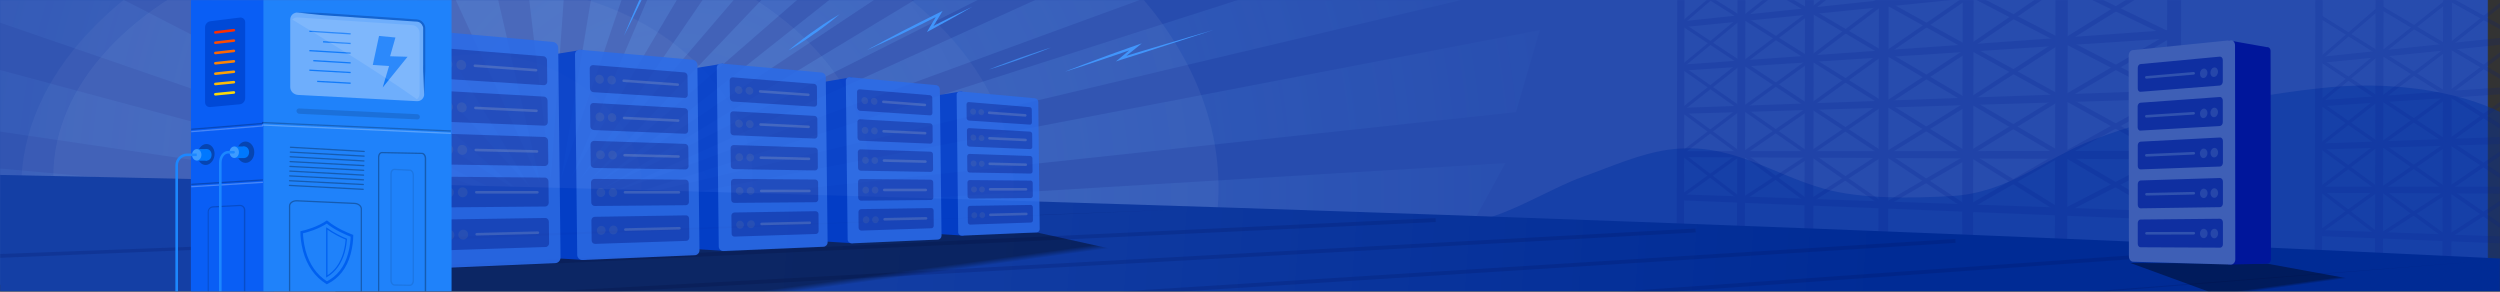
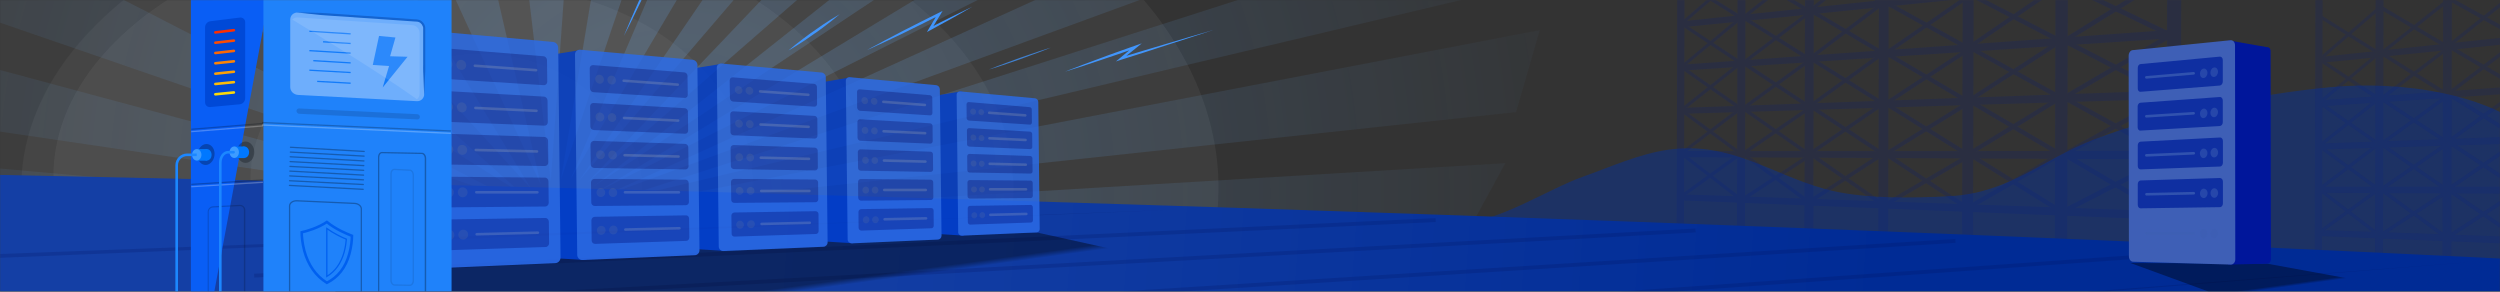
<svg xmlns="http://www.w3.org/2000/svg" xmlns:xlink="http://www.w3.org/1999/xlink" width="1920px" height="224px" viewBox="0 0 1920 224" version="1.1">
  <rect x="0" y="0" width="1920" height="224" fill="#333333" stroke="none" />
  <title>What’s the Difference Between a CDN and Hosting_HB</title>
  <desc>Created with Sketch.</desc>
  <defs>
-     <rect id="path-1" x="0" y="0" width="1920" height="224" />
    <rect id="path-3" x="0" y="0" width="1920" height="224" />
    <rect id="path-5" x="0" y="0" width="1920" height="224" />
    <rect id="path-7" x="0" y="0" width="1920" height="224" />
    <radialGradient cx="8.45%" cy="36.542%" fx="8.45%" fy="36.542%" r="1306.81%" gradientTransform="translate(0.085,0.365),scale(0.091,1),rotate(2.092),translate(-0.085,-0.365)" id="radialGradient-9">
      <stop stop-color="#6AB3FF" offset="1.96%" />
      <stop stop-color="#6AB3FF" stop-opacity="0" offset="92.11%" />
    </radialGradient>
    <radialGradient cx="7.86%" cy="90.636%" fx="7.86%" fy="90.636%" r="600.528%" gradientTransform="translate(0.079,0.906),scale(0.192,1),rotate(2.092),translate(-0.079,-0.906)" id="radialGradient-10">
      <stop stop-color="#6AB3FF" offset="1.96%" />
      <stop stop-color="#6AB3FF" stop-opacity="0" offset="92.11%" />
    </radialGradient>
    <radialGradient cx="7.785%" cy="96.67%" fx="7.785%" fy="96.67%" r="361.361%" gradientTransform="translate(0.078,0.967),scale(0.32,1),rotate(2.092),translate(-0.078,-0.967)" id="radialGradient-11">
      <stop stop-color="#6AB3FF" offset="1.96%" />
      <stop stop-color="#6AB3FF" stop-opacity="0" offset="92.11%" />
    </radialGradient>
    <radialGradient cx="8.051%" cy="99.151%" fx="8.051%" fy="99.151%" r="265.452%" gradientTransform="translate(0.081,0.992),scale(0.444,1),rotate(2.092),translate(-0.081,-0.992)" id="radialGradient-12">
      <stop stop-color="#6AB3FF" offset="1.96%" />
      <stop stop-color="#6AB3FF" stop-opacity="0" offset="92.11%" />
    </radialGradient>
    <radialGradient cx="8.844%" cy="100.453%" fx="8.844%" fy="100.453%" r="216.047%" gradientTransform="translate(0.088,1.005),scale(0.575,1),rotate(2.092),translate(-0.088,-1.005)" id="radialGradient-13">
      <stop stop-color="#6AB3FF" offset="1.96%" />
      <stop stop-color="#6AB3FF" stop-opacity="0" offset="92.11%" />
    </radialGradient>
    <radialGradient cx="10.341%" cy="101.231%" fx="10.341%" fy="101.231%" r="187.996%" gradientTransform="translate(0.103,1.012),scale(0.729,1),rotate(2.092),translate(-0.103,-1.012)" id="radialGradient-14">
      <stop stop-color="#6AB3FF" offset="1.96%" />
      <stop stop-color="#6AB3FF" stop-opacity="0" offset="92.11%" />
    </radialGradient>
    <radialGradient cx="12.963%" cy="101.705%" fx="12.963%" fy="101.705%" r="171.934%" gradientTransform="translate(0.13,1.017),scale(0.925,1),rotate(2.092),translate(-0.13,-1.017)" id="radialGradient-15">
      <stop stop-color="#6AB3FF" offset="1.96%" />
      <stop stop-color="#6AB3FF" stop-opacity="0" offset="92.11%" />
    </radialGradient>
    <radialGradient cx="17.588%" cy="102.001%" fx="17.588%" fy="102.001%" r="198.266%" gradientTransform="translate(0.176,1.02),scale(1,0.827),rotate(2.092),translate(-0.176,-1.02)" id="radialGradient-16">
      <stop stop-color="#6AB3FF" offset="1.96%" />
      <stop stop-color="#6AB3FF" stop-opacity="0" offset="92.11%" />
    </radialGradient>
    <radialGradient cx="26.808%" cy="102.139%" fx="26.808%" fy="102.139%" r="276.675%" gradientTransform="translate(0.268,1.021),scale(1,0.587),rotate(2.092),translate(-0.268,-1.021)" id="radialGradient-17">
      <stop stop-color="#6AB3FF" offset="1.96%" />
      <stop stop-color="#6AB3FF" stop-opacity="0" offset="92.11%" />
    </radialGradient>
    <radialGradient cx="51.572%" cy="102.127%" fx="51.572%" fy="102.127%" r="487.467%" gradientTransform="translate(0.516,1.021),scale(1,0.338),rotate(2.092),translate(-0.516,-1.021)" id="radialGradient-18">
      <stop stop-color="#6AB3FF" offset="1.96%" />
      <stop stop-color="#6AB3FF" stop-opacity="0" offset="92.11%" />
    </radialGradient>
    <radialGradient cx="168.186%" cy="101.948%" fx="168.186%" fy="101.948%" r="925.536%" gradientTransform="translate(1.682,1.019),scale(1,0.185),rotate(2.092),translate(-1.682,-1.019)" id="radialGradient-19">
      <stop stop-color="#6AB3FF" offset="1.96%" />
      <stop stop-color="#6AB3FF" stop-opacity="0" offset="92.11%" />
    </radialGradient>
    <radialGradient cx="153.95%" cy="101.599%" fx="153.95%" fy="101.599%" r="433.106%" gradientTransform="translate(1.54,1.016),scale(1,0.43),rotate(2.092),translate(-1.54,-1.016)" id="radialGradient-20">
      <stop stop-color="#6AB3FF" offset="1.96%" />
      <stop stop-color="#6AB3FF" stop-opacity="0" offset="92.11%" />
    </radialGradient>
    <radialGradient cx="134.588%" cy="101.005%" fx="134.588%" fy="101.005%" r="258.678%" gradientTransform="translate(1.346,1.01),scale(1,0.82),rotate(2.092),translate(-1.346,-1.01)" id="radialGradient-21">
      <stop stop-color="#6AB3FF" offset="1.96%" />
      <stop stop-color="#6AB3FF" stop-opacity="0" offset="92.11%" />
    </radialGradient>
    <radialGradient cx="126.909%" cy="99.982%" fx="126.909%" fy="99.982%" r="257.316%" gradientTransform="translate(1.269,1),scale(0.736,1),rotate(2.092),translate(-1.269,-1)" id="radialGradient-22">
      <stop stop-color="#6AB3FF" offset="1.96%" />
      <stop stop-color="#6AB3FF" stop-opacity="0" offset="92.11%" />
    </radialGradient>
    <radialGradient cx="123.021%" cy="98.036%" fx="123.021%" fy="98.036%" r="343.017%" gradientTransform="translate(1.23,0.98),scale(0.448,1),rotate(2.092),translate(-1.23,-0.98)" id="radialGradient-23">
      <stop stop-color="#6AB3FF" offset="1.96%" />
      <stop stop-color="#6AB3FF" stop-opacity="0" offset="92.11%" />
    </radialGradient>
    <radialGradient cx="120.834%" cy="93.535%" fx="120.834%" fy="93.535%" r="545.004%" gradientTransform="translate(1.208,0.935),scale(0.245,1),rotate(2.092),translate(-1.208,-0.935)" id="radialGradient-24">
      <stop stop-color="#6AB3FF" offset="1.96%" />
      <stop stop-color="#6AB3FF" stop-opacity="0" offset="92.11%" />
    </radialGradient>
    <radialGradient cx="120.023%" cy="73.195%" fx="120.023%" fy="73.195%" r="1450.49%" gradientTransform="translate(1.2,0.732),scale(0.086,1),rotate(2.092),translate(-1.2,-0.732)" id="radialGradient-25">
      <stop stop-color="#6AB3FF" offset="1.96%" />
      <stop stop-color="#6AB3FF" stop-opacity="0" offset="92.11%" />
    </radialGradient>
    <rect id="path-26" x="0" y="0" width="1920" height="224" />
    <rect id="path-28" x="0" y="0" width="1920" height="224" />
    <rect id="path-30" x="0" y="0" width="1920" height="224" />
    <linearGradient x1="21.769%" y1="49.978%" x2="81.79%" y2="50.225%" id="linearGradient-32">
      <stop stop-color="#143FA5" offset="14.01%" />
      <stop stop-color="#002B95" offset="89.09%" />
    </linearGradient>
    <rect id="path-33" x="0" y="0" width="1920" height="224" />
    <rect id="path-35" x="0" y="0" width="1920" height="224" />
    <linearGradient x1="48.886%" y1="49.003%" x2="52.1%" y2="51.762%" id="linearGradient-37">
      <stop stop-color="#000000" offset="0%" />
      <stop stop-color="#000000" stop-opacity="0" offset="100%" />
    </linearGradient>
    <rect id="path-38" x="0" y="0" width="1920" height="224" />
    <rect id="path-40" x="0" y="0" width="1920" height="224" />
    <rect id="path-42" x="0" y="0" width="1920" height="224" />
    <rect id="path-44" x="0" y="0" width="1920" height="224" />
    <rect id="path-46" x="0" y="0" width="1920" height="224" />
    <rect id="path-48" x="0" y="0" width="1920" height="224" />
    <linearGradient x1="49.12%" y1="49.072%" x2="51.673%" y2="51.05%" id="linearGradient-50">
      <stop stop-color="#000000" offset="0%" />
      <stop stop-color="#000000" stop-opacity="0" offset="100%" />
    </linearGradient>
    <rect id="path-51" x="0" y="0" width="1920" height="224" />
  </defs>
  <g id="SEO" stroke="none" stroke-width="1" fill="none" fill-rule="evenodd">
    <g id="Hero-Copy">
      <g id="What’s-the-Difference-Between-a-CDN-and-Hosting_HB">
        <g id="Calque_2">
          <g id="Group">
            <g id="Clipped">
              <mask id="mask-2" fill="white">
                <use xlink:href="#path-1" />
              </mask>
              <g id="SVGID_11_" />
              <rect id="Rectangle" fill="#274CAE" fill-rule="nonzero" mask="url(#mask-2)" x="-9.3" y="-5.2" width="1935.2" height="240" />
            </g>
            <g id="Clipped">
              <mask id="mask-4" fill="white">
                <use xlink:href="#path-3" />
              </mask>
              <g id="SVGID_11_" />
              <path d="M1123,171.1 C1151.4,170.2 1189.7,144.8 1216,135.6 C1236.7,128.3 1258.7,118.1 1281.8,114.9 C1328.7,108.5 1360.2,133.6 1401,145 C1429,152.9 1468.2,152.3 1498.3,150.6 C1543.2,148 1569.1,122.2 1607.7,107.3 C1659.1,87.5 1731.1,72.6 1789,67 C1844,61.7 1914.7,71.6 1951,107 C1981,136.3 1985.7,149.8 1972.3,187.9 C1970,194.3 1974.1,195.9 1967.2,200.2 C1960.2,204.6 1922.4,202.5 1912.7,202.9 C1876.6,204.5 1839.5,207.2 1803.2,207.1 C1696.9,206.9 1590.4,194.8 1483.5,195 C1430.1,195.1 1377.1,190.2 1323.9,189.7 C1279.3,189.3 1233.8,192.2 1189.4,189 C1171,187.7 1133.9,183.8 1125.4,172.7" id="Path" fill="#0432A0" fill-rule="nonzero" opacity="0.67" mask="url(#mask-4)" />
            </g>
            <g id="Clipped">
              <mask id="mask-6" fill="white">
                <use xlink:href="#path-5" />
              </mask>
              <g id="SVGID_11_" />
              <g id="Group" opacity="0.37" mask="url(#mask-6)" fill="#FFFFFF" fill-rule="nonzero">
                <g transform="translate(-58, -165)">
                  <ellipse id="Oval" opacity="0.14" cx="497" cy="309.2" rx="496.8" ry="309.2" />
                  <ellipse id="Oval" opacity="0.11" cx="455.3" cy="309.2" rx="381" ry="237.1" />
                  <ellipse id="Oval" opacity="0.15" cx="412.5" cy="300.2" rx="313.5" ry="195.1" />
                  <path d="M443.2,447.9 C386.3,447.9 332,427 294.1,390.6 C266.3,363.9 250.4,331.5 250.4,301.7 C250.4,272 266.3,239.6 294.1,212.8 C332,176.4 386.3,155.5 443.2,155.5 C500.1,155.5 554.4,176.4 592.3,212.8 C620.1,239.6 636,272 636,301.7 C636,331.4 620.1,363.8 592.3,390.6 C554.5,427 500.1,447.9 443.2,447.9 Z" id="Path" opacity="0.14" />
                  <path d="M426.8,404.6 C389.9,404.6 354.5,389.6 329.8,363.5 C312.8,345.5 302.7,323.8 302.7,305.5 C302.7,287.2 312.8,265.5 329.8,247.5 C354.5,221.4 389.8,206.4 426.8,206.4 C463.7,206.4 499.1,221.4 523.8,247.5 C540.8,265.5 550.9,287.2 550.9,305.5 C550.9,323.8 540.8,345.5 523.8,363.5 C499.1,389.6 463.7,404.6 426.8,404.6 Z" id="Path" opacity="0.15" />
                </g>
              </g>
            </g>
            <g id="Clipped">
              <mask id="mask-8" fill="white">
                <use xlink:href="#path-7" />
              </mask>
              <g id="SVGID_11_" />
              <g id="Group" opacity="0.56" mask="url(#mask-8)" fill-rule="nonzero">
                <g transform="translate(-283, -374)" id="Path" opacity="0.39">
                  <polygon fill="url(#radialGradient-9)" points="1439.1 499.3 742.9 541.1 1404.4 562.9" />
                  <polygon fill="url(#radialGradient-10)" points="1465.6 397.1 745.1 535.5 1447.3 460.1" />
                  <polygon fill="url(#radialGradient-11)" points="1464.2 300.2 745.8 530.2 1463 360.3" />
                  <polygon fill="url(#radialGradient-12)" points="1434.8 212.1 744.9 525.2 1450.8 267" />
                  <polygon fill="url(#radialGradient-13)" points="1378.6 136.1 742.6 520.8 1411.2 183.8" />
                  <polygon fill="url(#radialGradient-14)" points="1297.7 75 739 517.1 1345.6 113.7" />
                  <polygon fill="url(#radialGradient-15)" points="1194.9 30.9 734 514.3 1256.5 59.3" />
                  <polygon fill="url(#radialGradient-16)" points="1074.2 5.6 728 512.4 1147.2 22.6" />
                  <polygon fill="url(#radialGradient-17)" points="939.9 0 721.2 511.6 1021.6 4.9" />
                  <polygon fill="url(#radialGradient-18)" points="797 14.2 713.8 511.8 884.3 6.9" />
                  <polygon fill="url(#radialGradient-19)" points="650.7 47.7 706 513.1 740.5 28.5" />
                  <polygon fill="url(#radialGradient-20)" points="506.3 99.3 698.2 515.4 595.3 68.9" />
                  <polygon fill="url(#radialGradient-21)" points="369.3 167.2 690.6 518.6 454.2 126.6" />
                  <polygon fill="url(#radialGradient-22)" points="244.6 248.8 683.6 522.6 322.3 199.6" />
                  <polygon fill="url(#radialGradient-23)" points="136.8 341 677.3 527.3 204.5 285" />
                  <polygon fill="url(#radialGradient-24)" points="49.9 440.7 672.1 532.4 105 379.9" />
                  <polygon fill="url(#radialGradient-25)" points="0.7 517.3 668.1 537.9 27.6 480.6" />
                </g>
              </g>
            </g>
            <g id="Clipped">
              <mask id="mask-27" fill="white">
                <use xlink:href="#path-26" />
              </mask>
              <g id="SVGID_11_" />
              <g id="Group" opacity="0.17" mask="url(#mask-27)" fill="#00188B" fill-rule="nonzero">
                <g transform="translate(1287, -101)" id="Path">
                  <polygon points="376.9 296.9 387.7 297.6 388.4 0.6 377.6 2.4" />
                  <polygon points="291.1 291.7 300.6 292.3 301.3 14.9 291.8 16.5" />
                  <polygon points="219.9 287.4 228.3 287.9 228.9 26.7 220.5 28.1" />
                  <polygon points="296.6 265.9 379.9 223.2 378.4 219.7 296.7 261.9 225.9 217.9 224.6 220.9" />
                  <polygon points="224.1 262.7 296.8 220.8 378.2 268.7 379.8 265.3 296.8 216.7 222.8 259.6" />
                  <polygon points="226.3 263.8 384.8 270.1 384.8 263.6 226.3 258" />
                  <polygon points="296.7 222.4 380 176.7 378.5 173.3 296.8 218.3 226 176.8 224.7 179.9" />
                  <polygon points="224.2 221.7 296.9 177.2 378.3 222.3 379.9 218.8 296.9 173.2 222.9 218.6" />
                  <polygon points="226.4 222.7 384.9 223.4 384.9 216.9 226.4 217" />
                  <polygon points="296.9 178.8 380.1 130.2 378.6 126.8 296.9 174.8 226.1 135.8 224.8 138.9" />
                  <polygon points="224.3 180.7 297 133.7 378.4 175.8 380 172.3 297 129.6 223 177.7" />
                  <polygon points="226.5 181.6 385 176.8 385 170.3 226.5 175.9" />
                  <polygon points="297 135.3 380.2 83.7 378.7 80.4 297 131.2 226.2 94.8 224.9 97.9" />
                  <polygon points="224.4 139.7 297.1 90.1 378.5 129.4 380.2 125.9 297.1 86.1 223.1 136.8" />
                  <polygon points="226.6 140.6 385.1 130.1 385.2 123.6 226.6 134.9" />
                  <polygon points="155.6 283.5 163.1 284 163.6 37.4 156.1 38.6" />
                  <polygon points="98.8 280.1 105.6 280.5 106.1 46.8 99.4 47.9" />
                  <polygon points="159.9 260.5 225.3 222.5 224.1 219.4 160 256.9 103.7 217.8 102.7 220.6" />
                  <polygon points="102.2 257.9 160 220.4 223.9 262.7 225.2 259.7 160.1 216.8 101.2 255.1" />
                  <polygon points="104 258.9 229.1 263.9 229.1 258.1 104 253.8" />
                  <polygon points="160 221.8 225.4 181.5 224.2 178.4 160.1 218.2 103.8 181.1 102.7 183.9" />
                  <polygon points="102.3 221.2 160.1 181.7 224 221.7 225.3 218.6 160.2 178.1 101.3 218.5" />
                  <polygon points="104.1 222.1 229.2 222.7 229.2 217 104.1 217" />
                  <polygon points="160.1 183.1 225.5 140.4 224.3 137.4 160.2 179.5 103.8 144.4 102.8 147.2" />
                  <polygon points="102.4 184.6 160.2 142.9 224.1 180.7 225.4 177.6 160.2 139.3 101.4 181.9" />
                  <polygon points="104.1 185.4 229.3 181.5 229.3 175.8 104.2 180.3" />
                  <polygon points="160.2 144.4 225.6 99.4 224.4 96.5 160.3 140.8 103.9 107.6 102.9 110.5" />
                  <polygon points="102.5 147.9 160.3 104.2 224.2 139.7 225.5 136.6 160.3 100.6 101.5 145.2" />
                  <polygon points="104.2 148.6 229.4 140.4 229.4 134.7 104.2 143.5" />
                  <polygon points="160.3 105.6 225.7 58.4 224.5 55.5 160.3 102.1 104 70.9 103 73.8" />
                  <polygon points="102.5 111.2 160.4 65.5 224.3 98.8 225.6 95.6 160.4 61.9 101.6 108.6" />
                  <polygon points="104.3 111.9 229.5 99.2 229.5 93.5 104.3 106.8" />
                  <polygon points="47 276.9 53.1 277.3 53.6 55.4 47.5 56.4" />
                  <polygon points="0.7 274.1 6.3 274.5 6.8 63.1 1.2 64" />
                  <polygon points="50.5 256.2 103.2 221.9 102.2 219.2 50.6 253 4.7 217.8 3.9 220.2" />
                  <polygon points="3.5 254 50.6 220.1 102.1 257.9 103.1 255.2 50.6 216.8 2.7 251.5" />
                  <polygon points="4.9 254.9 106.2 259 106.2 253.8 4.9 250.3" />
                  <polygon points="50.6 221.4 103.2 185.2 102.3 182.5 50.6 218.1 4.8 184.5 3.9 187" />
                  <polygon points="3.6 220.9 50.7 185.2 102.2 221.2 103.2 218.5 50.7 182 2.8 218.4" />
                  <polygon points="5 221.7 106.3 222.1 106.3 217 5 217" />
                  <polygon points="50.7 186.5 103.3 148.5 102.4 145.8 50.7 183.3 4.9 151.3 4 153.8" />
                  <polygon points="3.6 187.7 50.8 150.4 102.3 184.6 103.3 181.8 50.8 147.1 2.8 185.2" />
                  <polygon points="5.1 188.4 106.4 185.3 106.4 180.2 5.1 183.8" />
                  <polygon points="50.8 151.6 103.4 111.8 102.5 109.2 50.8 148.4 4.9 118.1 4.1 120.6" />
                  <polygon points="3.7 154.5 50.9 115.5 102.3 147.9 103.4 145.1 50.9 112.3 2.9 152.1" />
                  <polygon points="5.2 155.2 106.5 148.5 106.5 143.4 5.2 150.6" />
                  <polygon points="50.9 116.8 103.5 75.1 102.6 72.5 50.9 113.6 5 84.9 4.2 87.4" />
                  <polygon points="3.8 121.3 51 80.7 102.4 111.2 103.4 108.4 51 77.4 3 118.9" />
                  <polygon points="5.3 121.9 106.6 111.7 106.6 106.6 5.3 117.3" />
                </g>
              </g>
            </g>
            <g id="Clipped">
              <mask id="mask-29" fill="white">
                <use xlink:href="#path-28" />
              </mask>
              <g id="SVGID_11_" />
              <g id="Group" opacity="0.15" mask="url(#mask-29)" fill="#00188B" fill-rule="nonzero">
                <g transform="translate(1777, -73)" id="Path">
                  <polygon points="98.8 279.5 105.6 279.9 106.1 46.2 99.4 47.3" />
                  <polygon points="159.9 259.9 225.3 221.9 224.1 218.8 160 256.3 103.7 217.2 102.7 220" />
                  <polygon points="102.2 257.3 160 219.8 223.9 262.1 225.2 259.1 160.1 216.2 101.2 254.5" />
                  <polygon points="104 258.3 229.1 263.3 229.1 257.6 104 253.2" />
                  <polygon points="160 221.2 225.4 180.9 224.2 177.8 160.1 217.6 103.8 180.5 102.7 183.3" />
                  <polygon points="102.3 220.6 160.1 181.1 224 221.1 225.3 218 160.2 177.5 101.3 217.9" />
                  <polygon points="104.1 221.5 229.2 222.1 229.2 216.4 104.1 216.4" />
                  <polygon points="160.1 182.5 225.5 139.9 224.3 136.9 160.2 178.9 103.8 143.8 102.8 146.6" />
                  <polygon points="102.4 184 160.2 142.4 224.1 180.1 225.4 177 160.2 138.7 101.4 181.3" />
                  <polygon points="104.1 184.8 229.3 180.9 229.3 175.2 104.2 179.7" />
                  <polygon points="160.2 143.8 225.6 98.8 224.4 95.9 160.3 140.2 103.9 107.1 102.9 109.9" />
                  <polygon points="102.5 147.3 160.3 103.6 224.2 139.1 225.5 136 160.3 100 101.5 144.6" />
                  <polygon points="104.2 148 229.4 139.8 229.4 134.1 104.2 142.9" />
                  <polygon points="160.3 105.1 225.7 57.8 224.5 54.9 160.3 101.5 104 70.3 103 73.2" />
                  <polygon points="102.5 110.6 160.4 64.9 224.3 98.2 225.6 95 160.4 61.3 101.6 108" />
                  <polygon points="104.3 111.3 229.5 98.6 229.5 92.9 104.3 106.2" />
                  <polygon points="47 276.3 53.1 276.7 53.6 54.8 47.5 55.8" />
                  <polygon points="0.7 273.5 6.3 273.9 6.8 62.5 1.2 63.4" />
                  <polygon points="50.5 255.6 103.2 221.4 102.2 218.6 50.6 252.4 4.7 217.2 3.9 219.7" />
                  <polygon points="3.5 253.5 50.6 219.5 102.1 257.3 103.1 254.6 50.6 216.2 2.7 251" />
                  <polygon points="4.9 254.3 106.2 258.4 106.2 253.2 4.9 249.7" />
                  <polygon points="50.6 220.8 103.2 184.6 102.3 181.9 50.6 217.5 4.8 184 3.9 186.5" />
                  <polygon points="3.6 220.3 50.7 184.6 102.2 220.6 103.2 217.9 50.7 181.4 2.8 217.8" />
                  <polygon points="5 221.1 106.3 221.5 106.3 216.4 5 216.4" />
                  <polygon points="50.7 185.9 103.3 147.9 102.4 145.2 50.7 182.7 4.9 150.7 4 153.2" />
                  <polygon points="3.6 187.1 50.8 149.8 102.3 184 103.3 181.2 50.8 146.5 2.8 184.6" />
                  <polygon points="5.1 187.8 106.4 184.7 106.4 179.6 5.1 183.2" />
                  <polygon points="50.8 151.1 103.4 111.2 102.5 108.6 50.8 147.8 4.9 117.5 4.1 120" />
                  <polygon points="3.7 153.9 50.9 114.9 102.3 147.3 103.4 144.5 50.9 111.7 2.9 151.5" />
                  <polygon points="5.2 154.6 106.5 147.9 106.5 142.8 5.2 150" />
                  <polygon points="50.9 116.2 103.5 74.5 102.6 71.9 50.9 113 5 84.3 4.2 86.8" />
                  <polygon points="3.8 120.7 51 80.1 102.4 110.6 103.4 107.8 51 76.8 3 118.3" />
                  <polygon points="5.3 121.3 106.6 111.1 106.6 106 5.3 116.7" />
                </g>
              </g>
            </g>
            <g id="Clipped">
              <mask id="mask-31" fill="white">
                <use xlink:href="#path-30" />
              </mask>
              <g id="SVGID_11_" />
              <path d="M-17,134 L-7,245 L1931,243 L1949,200 C1949,200 1127,157 -17,134 Z" id="Path" fill="url(#linearGradient-32)" fill-rule="nonzero" mask="url(#mask-31)" />
            </g>
            <g id="Clipped">
              <mask id="mask-34" fill="white">
                <use xlink:href="#path-33" />
              </mask>
              <g id="SVGID_11_" />
              <g id="Group" opacity="0.2" mask="url(#mask-34)">
                <g transform="translate(-10, 161)">
                  <g id="Group" stroke="none" stroke-width="1" fill-rule="evenodd">
                    <polygon id="Path" fill="#00115B" fill-rule="nonzero" points="0.7 34.4 913 0 0.8 37.4" />
                  </g>
                  <line x1="205.2" y1="50.7" x2="1112.6" y2="8" id="Path" stroke="#00115B" stroke-width="3" />
                  <line x1="409.6" y1="65.5" x2="1312.2" y2="16" id="Path" stroke="#00115B" stroke-width="3" />
                  <line x1="614.1" y1="80.4" x2="1511.8" y2="24" id="Path" stroke="#00115B" stroke-width="3" />
                  <line x1="818.5" y1="95.2" x2="1711.4" y2="32" id="Path" stroke="#00115B" stroke-width="3" />
                  <g id="Group" stroke="none" stroke-width="1" fill-rule="evenodd" transform="translate(1022, 40)">
                    <polygon id="Path" fill="#00115B" fill-rule="nonzero" points="0.9 68.5 889 0 1.1 71.5" />
                  </g>
                </g>
              </g>
            </g>
            <g id="Clipped">
              <mask id="mask-36" fill="white">
                <use xlink:href="#path-35" />
              </mask>
              <g id="SVGID_11_" />
              <g id="Group" mask="url(#mask-36)">
                <g transform="translate(1634, 30)">
                  <polygon id="Path" fill="url(#linearGradient-37)" fill-rule="nonzero" opacity="0.38" points="2.2 172 87 203 263 201 107.2 172.5" />
                  <g id="Group" stroke-width="1" fill="none" fill-rule="evenodd">
                    <path d="M107.2,172.5 L78.3,173.2 C76.8,173.2 75.6,171.7 75.6,169.9 L75.4,4.7 C75.4,2.9 76.6,1.3 78.1,1.1 L106.9,6.2 C108.5,6 109.8,7.3 109.8,9.2 L110.1,169.2 C110.1,171 108.8,172.5 107.2,172.5 Z" id="Path" fill="#00169B" fill-rule="nonzero" />
                    <path d="M79.3,173.2 L4.2,171 C2.5,171 1,169.2 1,166.9 L0.8,12.8 C0.8,10.6 2.2,8.6 3.9,8.5 L79,0.9 C80.9,0.7 82.5,2.4 82.5,4.8 L82.7,169 C82.8,171.3 81.2,173.2 79.3,173.2 Z" id="Path" fill="#3E5FB6" fill-rule="nonzero" />
                    <path d="M70.8,35.7 L9.9,40.5 C8.7,40.6 7.8,39.5 7.8,38 L7.8,22.1 C7.8,20.6 8.7,19.3 9.9,19.2 L70.8,13.5 C72.1,13.4 73.1,14.5 73.1,16.1 L73.1,32.8 C73.1,34.2 72,35.6 70.8,35.7 Z" id="Path" fill="#0F2FA1" fill-rule="nonzero" />
                    <path d="M61.3,26 C61.3,28 60,29.8 58.4,29.9 C56.8,30.1 55.6,28.6 55.6,26.6 C55.6,24.6 56.9,22.8 58.4,22.7 C60,22.5 61.3,24 61.3,26 Z" id="Path" fill="#3D5FB3" fill-rule="nonzero" opacity="0.52" />
                    <path d="M69.4,25.1 C69.4,27.1 68.1,28.9 66.5,29.1 C64.9,29.3 63.6,27.8 63.6,25.8 C63.6,23.8 64.9,22 66.5,21.8 C68.1,21.6 69.4,23.1 69.4,25.1 Z" id="Path" fill="#3D5FB3" fill-rule="nonzero" opacity="0.52" />
                    <g opacity="0.73" transform="translate(14, 26)" id="Path" stroke="#3D5FB3" stroke-linecap="round" stroke-width="2">
                      <line x1="0.4" y1="3.4" x2="36.7" y2="0.3" />
                    </g>
                    <path d="M70.8,66.8 L9.8,70.3 C8.6,70.4 7.7,69.2 7.7,67.7 L7.7,51.8 C7.7,50.3 8.6,49 9.8,48.9 L70.8,44.5 C72.1,44.4 73.1,45.6 73.1,47.2 L73.1,63.9 C73.1,65.4 72.1,66.7 70.8,66.8 Z" id="Path" fill="#0F2FA1" fill-rule="nonzero" />
                    <path d="M61.3,56.8 C61.3,58.8 60,60.5 58.4,60.7 C56.8,60.8 55.6,59.3 55.6,57.3 C55.6,55.3 56.9,53.6 58.4,53.4 C60,53.3 61.3,54.8 61.3,56.8 Z" id="Path" fill="#3D5FB3" fill-rule="nonzero" opacity="0.52" />
                    <path d="M69.4,56.1 C69.4,58.1 68.1,59.9 66.5,60 C64.9,60.1 63.6,58.6 63.6,56.6 C63.6,54.6 64.9,52.9 66.5,52.7 C68.1,52.6 69.4,54.1 69.4,56.1 Z" id="Path" fill="#3D5FB3" fill-rule="nonzero" opacity="0.52" />
                    <g opacity="0.73" transform="translate(14, 57)" id="Path" stroke="#3D5FB3" stroke-linecap="round" stroke-width="2">
                      <line x1="0.4" y1="2.3" x2="36.7" y2="0" />
                    </g>
                    <path d="M70.9,97.9 L9.9,100.1 C8.7,100.1 7.8,99 7.8,97.5 L7.8,81.6 C7.8,80.1 8.7,78.9 9.9,78.8 L70.9,75.6 C72.2,75.5 73.2,76.7 73.2,78.3 L73.2,95 C73.2,96.6 72.1,97.9 70.9,97.9 Z" id="Path" fill="#0F2FA1" fill-rule="nonzero" />
                    <path d="M61.3,87.6 C61.3,89.6 60,91.3 58.4,91.4 C56.8,91.5 55.6,89.9 55.5,87.9 C55.5,85.9 56.8,84.2 58.3,84.1 C60,84.1 61.3,85.6 61.3,87.6 Z" id="Path" fill="#3D5FB3" fill-rule="nonzero" opacity="0.52" />
                    <path d="M69.5,87.1 C69.5,89.1 68.2,90.8 66.6,90.9 C65,91 63.7,89.4 63.7,87.4 C63.7,85.4 65,83.7 66.6,83.6 C68.2,83.5 69.5,85.1 69.5,87.1 Z" id="Path" fill="#3D5FB3" fill-rule="nonzero" opacity="0.52" />
                    <g opacity="0.73" transform="translate(14, 87)" id="Path" stroke="#3D5FB3" stroke-linecap="round" stroke-width="2">
                      <line x1="0.4" y1="2.3" x2="36.8" y2="0.7" />
                    </g>
                    <path d="M70.9,129.1 L9.9,130 C8.7,130 7.8,128.8 7.8,127.3 L7.8,111.4 C7.8,109.9 8.7,108.7 9.9,108.6 L70.9,106.7 C72.2,106.7 73.2,107.9 73.2,109.5 L73.2,126.2 C73.2,127.8 72.2,129.1 70.9,129.1 Z" id="Path" fill="#0F2FA1" fill-rule="nonzero" />
                    <path d="M61.4,118.4 C61.4,120.4 60.1,122.1 58.5,122.1 C56.9,122.1 55.6,120.6 55.6,118.6 C55.6,116.6 56.9,114.9 58.4,114.9 C60.1,114.9 61.4,116.4 61.4,118.4 Z" id="Path" fill="#3D5FB3" fill-rule="nonzero" opacity="0.52" />
                    <path d="M69.5,118.2 C69.5,120.2 68.2,121.9 66.6,121.9 C65,121.9 63.7,120.4 63.7,118.3 C63.7,116.3 65,114.6 66.6,114.6 C68.2,114.6 69.5,116.2 69.5,118.2 Z" id="Path" fill="#3D5FB3" fill-rule="nonzero" opacity="0.52" />
                    <g opacity="0.73" transform="translate(14, 118)" id="Path" stroke="#3D5FB3" stroke-linecap="round" stroke-width="2">
                      <line x1="0.5" y1="1.2" x2="36.8" y2="0.4" />
                    </g>
-                     <path d="M70.9,160.2 L9.9,159.9 C8.7,159.9 7.8,158.7 7.8,157.2 L7.8,141.3 C7.8,139.8 8.7,138.6 9.9,138.6 L70.9,138 C72.2,138 73.2,139.2 73.2,140.8 L73.2,157.5 C73.3,159 72.2,160.3 70.9,160.2 Z" id="Path" fill="#0F2FA1" fill-rule="nonzero" />
                    <path d="M61.4,149.3 C61.4,151.3 60.1,152.9 58.5,152.9 C56.9,152.9 55.6,151.3 55.6,149.3 C55.6,147.3 56.9,145.7 58.4,145.7 C60.1,145.7 61.4,147.3 61.4,149.3 Z" id="Path" fill="#3D5FB3" fill-rule="nonzero" opacity="0.52" />
                    <path d="M69.5,149.3 C69.5,151.3 68.2,153 66.6,153 C65,153 63.7,151.4 63.7,149.4 C63.7,147.4 65,145.7 66.6,145.7 C68.2,145.6 69.5,147.2 69.5,149.3 Z" id="Path" fill="#3D5FB3" fill-rule="nonzero" opacity="0.52" />
                    <g opacity="0.73" transform="translate(14, 148)" id="Path" stroke="#3D5FB3" stroke-linecap="round" stroke-width="2">
                      <line x1="0.5" y1="1.2" x2="36.8" y2="1.1" />
                    </g>
                  </g>
                </g>
              </g>
            </g>
            <g id="Clipped">
              <mask id="mask-39" fill="white">
                <use xlink:href="#path-38" />
              </mask>
              <g id="SVGID_11_" />
              <path d="M818,55 C820.2,54.1 822.4,53.2 824.7,52.4 L831.4,49.8 C835.9,48.1 840.3,46.4 844.8,44.8 L851.5,42.3 L858.2,39.9 C862.7,38.3 867.2,36.7 871.7,35.1 L876.9,33.3 L872.6,36.8 C868.9,39.8 865.2,42.8 861.5,45.7 L860.7,44.2 L878.5,38.8 L896.3,33.5 L914.1,28.2 C920,26.5 926,24.7 931.9,23 C926,25 920.1,26.9 914.2,28.8 L896.5,34.5 L879,40.2 L861.3,45.8 L857,47.2 L860.5,44.3 C864.1,41.3 867.8,38.2 871.4,35.2 L872.3,36.9 C867.8,38.5 863.3,40.1 858.8,41.6 L852,43.9 L845.2,46.2 C840.7,47.7 836.1,49.2 831.6,50.7 L824.8,52.9 C822.6,53.6 820.3,54.3 818,55 Z" id="Path" fill="#4195FB" fill-rule="nonzero" mask="url(#mask-39)" />
            </g>
            <g id="Clipped">
              <mask id="mask-41" fill="white">
                <use xlink:href="#path-40" />
              </mask>
              <g id="SVGID_11_" />
              <path d="M666,38.4 C668.2,37.1 670.5,35.9 672.8,34.7 L679.6,31 C684.1,28.6 688.7,26.2 693.3,23.8 L700.2,20.3 L707.1,16.8 C711.7,14.5 716.3,12.2 720.9,9.9 L723.9,8.4 L722.2,11.3 C719.9,15.1 717.5,19 715.1,22.8 L713.9,21.5 L722,17.3 L730.2,13.2 C732.9,11.8 735.7,10.5 738.4,9.2 C741.1,7.9 743.9,6.5 746.6,5.2 C744,6.8 741.3,8.3 738.7,9.8 C736.1,11.3 733.4,12.8 730.7,14.3 L722.7,18.7 L714.7,23.1 L711.9,24.6 L713.5,21.8 C715.8,17.9 718.1,14.1 720.4,10.2 L721.7,11.6 C717.1,13.9 712.5,16.2 707.9,18.5 L701,21.9 L694.1,25.3 C689.5,27.5 684.8,29.7 680.2,31.9 L673.2,35.1 C670.7,36.3 668.4,37.4 666,38.4 Z" id="Path" fill="#4195FB" fill-rule="nonzero" mask="url(#mask-41)" />
            </g>
            <g id="Clipped">
              <mask id="mask-43" fill="white">
                <use xlink:href="#path-42" />
              </mask>
              <g id="SVGID_11_" />
              <path d="M644.9,10.9 C644.9,10.9 642.6,12.9 639.1,15.7 C637.3,17.1 635.2,18.7 633,20.4 C631.9,21.2 630.7,22.1 629.5,23 C628.3,23.9 627.1,24.8 625.8,25.6 C624.6,26.5 623.3,27.3 622.1,28.2 C620.9,29.1 619.7,29.9 618.5,30.7 C616.1,32.3 613.9,33.7 612,34.9 C608.2,37.3 605.5,38.8 605.5,38.8 C605.5,38.8 607.8,36.8 611.3,34 C613.1,32.6 615.2,31 617.4,29.3 C618.5,28.5 619.7,27.6 620.9,26.7 C622.1,25.8 623.3,24.9 624.6,24.1 C625.8,23.2 627.1,22.4 628.3,21.5 C629.5,20.6 630.7,19.8 631.9,19 C634.3,17.4 636.5,16 638.4,14.8 C642.3,12.4 644.9,10.9 644.9,10.9 Z" id="Path" fill="#4195FB" fill-rule="nonzero" mask="url(#mask-43)" />
            </g>
            <g id="Clipped">
              <mask id="mask-45" fill="white">
                <use xlink:href="#path-44" />
              </mask>
              <g id="SVGID_11_" />
              <g id="Group" opacity="0.77" mask="url(#mask-45)" fill="#4195FB" fill-rule="nonzero">
                <g transform="translate(759, 36)" id="Path">
                  <path d="M48,0.6 C48,0.6 47.3,0.9 46,1.4 C44.7,1.9 42.9,2.6 40.7,3.5 C38.5,4.3 35.9,5.3 33.1,6.3 C30.3,7.3 27.4,8.4 24.4,9.5 C21.4,10.5 18.4,11.6 15.7,12.5 C12.9,13.5 10.3,14.3 8,15.1 C5.8,15.8 3.9,16.4 2.6,16.8 C1.3,17.2 0.5,17.4 0.5,17.4 C0.5,17.4 1.2,17.1 2.5,16.6 C3.8,16.1 5.6,15.4 7.8,14.5 C10,13.7 12.6,12.7 15.4,11.7 C18.2,10.7 21.1,9.6 24.1,8.5 C27.1,7.5 30.1,6.4 32.8,5.5 C35.6,4.5 38.2,3.7 40.5,2.9 C42.7,2.2 44.6,1.6 45.9,1.2 C47.3,0.8 48,0.6 48,0.6 Z" />
                </g>
              </g>
            </g>
            <g id="Clipped">
              <mask id="mask-47" fill="white">
                <use xlink:href="#path-46" />
              </mask>
              <g id="SVGID_11_" />
              <path d="M479.1,27.6 C480.1,25.2 481.1,22.8 482.1,20.5 L485.1,13.4 C487.1,8.7 489.2,4 491.3,-0.7 L494.4,-7.7 L497.6,-14.7 C499.7,-19.4 501.8,-24.1 504,-28.7 L505.4,-31.8 L505.8,-28.5 C506.4,-24 507,-19.6 507.5,-15.1 L505.8,-15.3 L509.5,-23.7 L513.3,-32 C514.6,-34.8 515.9,-37.5 517.2,-40.3 C518.5,-43.1 519.8,-45.8 521.1,-48.6 C520,-45.7 518.9,-42.9 517.8,-40.1 C516.7,-37.3 515.6,-34.4 514.4,-31.6 L510.9,-23.1 L507.4,-14.7 L506.2,-11.7 L505.7,-14.9 C505,-19.3 504.4,-23.8 503.8,-28.3 L505.7,-28 C503.6,-23.3 501.4,-18.7 499.3,-14 L496,-7 L492.7,1.42108547e-14 C490.5,4.6 488.3,9.3 486,13.9 L482.6,20.8 C481.4,23 480.2,25.3 479.1,27.6 Z" id="Path" fill="#4195FB" fill-rule="nonzero" mask="url(#mask-47)" />
            </g>
            <g id="Clipped">
              <mask id="mask-49" fill="white">
                <use xlink:href="#path-48" />
              </mask>
              <g id="SVGID_11_" />
              <g id="Group" opacity="0.83" mask="url(#mask-49)">
                <g transform="translate(238, 23)">
                  <polygon id="Path" fill="url(#linearGradient-50)" fill-rule="nonzero" opacity="0.48" points="558.2 155.5 769 202.1 35.9 238 0.1 156.1" />
                  <g id="Group" stroke-width="1" fill="none" fill-rule="evenodd" transform="translate(475, 47)">
                    <path d="M4.1,109.5 L26.4,110.9 C27.6,110.8 28.5,109.9 28.5,108.7 L27.3,2.5 C27.3,1.3 26.3,0.3 25.2,0.2 L2.9,3.9 C1.7,3.8 0.7,4.7 0.7,5.9 L1.9,107.4 C1.8,108.7 2.9,109.6 4.1,109.5 Z" id="Path" fill="#003DCD" fill-rule="nonzero" />
                    <path d="M25.7,111 L83.2,108.5 C84.5,108.4 85.5,107.3 85.5,105.9 L84.4,8.3 C84.4,6.9 83.3,5.7 82,5.5 L24.4,0.2 C22.9,0.1 21.7,1.2 21.7,2.7 L22.9,108.4 C22.9,109.9 24.2,111 25.7,111 Z" id="Path" fill="#2A6BE9" fill-rule="nonzero" />
                    <path d="M31.2,22.6 L77.9,25.7 C78.8,25.8 79.5,25 79.5,24.1 L79.4,14.1 C79.4,13.2 78.7,12.3 77.8,12.3 L31.1,8.4 C30.1,8.3 29.3,9.1 29.3,10.1 L29.4,20.8 C29.4,21.6 30.2,22.5 31.2,22.6 Z" id="Path" fill="#0F2FA1" fill-rule="nonzero" opacity="0.62" />
                    <path d="M38.4,16 C38.4,17.3 39.4,18.4 40.6,18.5 C41.8,18.6 42.8,17.6 42.8,16.3 C42.8,15 41.8,13.9 40.6,13.8 C39.3,13.8 38.4,14.8 38.4,16 Z" id="Path" fill="#3D5FB3" fill-rule="nonzero" opacity="0.52" />
                    <path d="M32.1,15.6 C32.1,16.9 33.1,18 34.4,18.1 C35.6,18.2 36.6,17.2 36.6,15.9 C36.6,14.6 35.6,13.5 34.3,13.4 C33.1,13.3 32.1,14.3 32.1,15.6 Z" id="Path" fill="#3D5FB3" fill-rule="nonzero" opacity="0.52" />
                    <path d="M31.5,42.6 L78.2,44.5 C79.1,44.5 79.8,43.8 79.8,42.9 L79.7,32.9 C79.7,32 79,31.2 78.1,31.1 L31.4,28.4 C30.4,28.3 29.6,29.1 29.6,30.1 L29.7,40.8 C29.6,41.7 30.5,42.5 31.5,42.6 Z" id="Path" fill="#0F2FA1" fill-rule="nonzero" opacity="0.62" />
                    <path d="M38.6,35.9 C38.6,37.2 39.6,38.3 40.8,38.3 C42,38.4 43,37.4 43,36.1 C43,34.8 42,33.7 40.8,33.7 C39.5,33.6 38.6,34.6 38.6,35.9 Z" id="Path" fill="#3D5FB3" fill-rule="nonzero" opacity="0.52" />
                    <path d="M32.3,35.5 C32.3,36.8 33.3,37.9 34.6,38 C35.8,38.1 36.8,37.1 36.8,35.8 C36.8,34.5 35.8,33.4 34.5,33.3 C33.3,33.2 32.3,34.2 32.3,35.5 Z" id="Path" fill="#3D5FB3" fill-rule="nonzero" opacity="0.52" />
                    <path d="M31.7,62.5 L78.4,63.3 C79.3,63.3 80,62.6 80,61.6 L79.9,51.6 C79.9,50.7 79.2,49.9 78.3,49.8 L31.6,48.2 C30.6,48.2 29.8,49 29.8,50 L29.9,60.7 C29.9,61.7 30.7,62.5 31.7,62.5 Z" id="Path" fill="#0F2FA1" fill-rule="nonzero" opacity="0.62" />
                    <path d="M38.8,55.7 C38.8,57 39.8,58.1 41,58.1 C42.2,58.1 43.2,57.1 43.2,55.8 C43.2,54.5 42.2,53.5 41,53.4 C39.8,53.3 38.8,54.4 38.8,55.7 Z" id="Path" fill="#3D5FB3" fill-rule="nonzero" opacity="0.52" />
                    <path d="M32.5,55.5 C32.5,56.8 33.5,57.9 34.8,57.9 C36,57.9 37,56.9 37,55.6 C37,54.3 36,53.2 34.7,53.2 C33.5,53.2 32.5,54.2 32.5,55.5 Z" id="Path" fill="#3D5FB3" fill-rule="nonzero" opacity="0.52" />
                    <path d="M31.9,82.5 L78.6,82.1 C79.5,82.1 80.2,81.3 80.2,80.4 L80.1,70.4 C80.1,69.5 79.4,68.7 78.5,68.7 L31.8,68.3 C30.8,68.3 30,69.1 30,70.1 L30.1,80.8 C30.1,81.7 30.9,82.5 31.9,82.5 Z" id="Path" fill="#0F2FA1" fill-rule="nonzero" opacity="0.62" />
                    <path d="M39,75.5 C39,76.8 40,77.8 41.2,77.8 C42.4,77.8 43.4,76.8 43.4,75.5 C43.4,74.2 42.4,73.2 41.2,73.2 C40,73.1 39,74.2 39,75.5 Z" id="Path" fill="#3D5FB3" fill-rule="nonzero" opacity="0.52" />
                    <path d="M32.8,75.5 C32.8,76.8 33.8,77.8 35.1,77.8 C36.3,77.8 37.3,76.7 37.3,75.5 C37.3,74.2 36.3,73.2 35.1,73.2 C33.7,73.1 32.7,74.2 32.8,75.5 Z" id="Path" fill="#3D5FB3" fill-rule="nonzero" opacity="0.52" />
                    <path d="M32.1,102.5 L78.7,100.9 C79.6,100.9 80.3,100.1 80.3,99.1 L80.2,89.1 C80.2,88.2 79.5,87.4 78.6,87.4 L32,88.1 C31,88.1 30.2,88.9 30.2,89.9 L30.3,100.6 C30.3,101.7 31.1,102.5 32.1,102.5 Z" id="Path" fill="#0F2FA1" fill-rule="nonzero" opacity="0.62" />
                    <path d="M39.2,95.3 C39.2,96.6 40.2,97.6 41.4,97.6 C42.6,97.6 43.6,96.5 43.6,95.2 C43.6,93.9 42.6,92.9 41.4,92.9 C40.2,92.9 39.2,94 39.2,95.3 Z" id="Path" fill="#3D5FB3" fill-rule="nonzero" opacity="0.52" />
                    <path d="M33,95.4 C33,96.7 34,97.7 35.3,97.7 C36.5,97.7 37.5,96.6 37.5,95.3 C37.5,94 36.5,93 35.3,93 C34,93 33,94.1 33,95.4 Z" id="Path" fill="#3D5FB3" fill-rule="nonzero" opacity="0.52" />
                    <g opacity="0.76" transform="translate(46, 16)" id="Path" stroke="#647FC2" stroke-linecap="round" stroke-width="2">
                      <g opacity="0.73">
                        <line x1="28.4" y1="2.6" x2="0.7" y2="0.6" />
                      </g>
                      <g opacity="0.73" transform="translate(0, 20)">
                        <line x1="28.6" y1="1.5" x2="0.9" y2="0.2" />
                      </g>
                      <g opacity="0.73" transform="translate(1, 39)">
                        <line x1="27.8" y1="1.5" x2="0.1" y2="0.8" />
                      </g>
                      <g opacity="0.73" transform="translate(1, 58)">
                        <line x1="28" y1="1.4" x2="0.4" y2="1.4" />
                      </g>
                      <g opacity="0.73" transform="translate(1, 78)">
                        <line x1="28.2" y1="0.3" x2="0.6" y2="1" />
                      </g>
                    </g>
                  </g>
                  <g id="Group" stroke-width="1" fill="none" fill-rule="evenodd" transform="translate(387, 36)">
                    <path d="M4.3,126.2 L30,127.8 C31.3,127.7 32.4,126.6 32.4,125.3 L31,3 C31,1.7 29.9,0.5 28.5,0.4 L2.9,4.7 C1.5,4.6 0.3,5.6 0.4,7 L1.7,123.9 C1.7,125.2 2.9,126.3 4.3,126.2 Z" id="Path" fill="#003DCD" fill-rule="nonzero" />
                    <path d="M29.2,127.9 L95.4,125 C96.9,124.9 98.1,123.6 98.1,122 L96.8,9.6 C96.8,8 95.6,6.6 94,6.4 L27.7,0.3 C26,0.1 24.5,1.4 24.6,3.2 L26,124.9 C26,126.6 27.5,127.9 29.2,127.9 Z" id="Path" fill="#2A6BE9" fill-rule="nonzero" />
                    <path d="M35.6,26.1 L89.3,29.6 C90.3,29.7 91.1,28.8 91.1,27.8 L91,16.2 C91,15.1 90.2,14.2 89.1,14.1 L35.3,9.6 C34.2,9.5 33.2,10.4 33.2,11.5 L33.3,23.8 C33.5,25 34.4,26 35.6,26.1 Z" id="Path" fill="#0F2FA1" fill-rule="nonzero" opacity="0.62" />
                    <path d="M43.8,18.6 C43.8,20.1 45,21.4 46.4,21.5 C47.8,21.6 48.9,20.5 48.9,19 C48.9,17.5 47.7,16.2 46.3,16.1 C44.9,16 43.8,17.1 43.8,18.6 Z" id="Path" fill="#3D5FB3" fill-rule="nonzero" opacity="0.52" />
                    <path d="M36.6,18.1 C36.6,19.6 37.8,20.9 39.2,21 C40.6,21.1 41.7,20 41.7,18.5 C41.7,17 40.5,15.7 39.1,15.6 C37.7,15.4 36.5,16.6 36.6,18.1 Z" id="Path" fill="#3D5FB3" fill-rule="nonzero" opacity="0.52" />
                    <path d="M35.8,49.1 L89.5,51.3 C90.5,51.3 91.3,50.5 91.3,49.4 L91.2,37.8 C91.2,36.7 90.4,35.8 89.3,35.7 L35.6,32.6 C34.5,32.5 33.5,33.4 33.5,34.6 L33.6,46.9 C33.7,48.1 34.7,49.1 35.8,49.1 Z" id="Path" fill="#0F2FA1" fill-rule="nonzero" opacity="0.62" />
                    <path d="M44,41.4 C44,42.9 45.2,44.1 46.6,44.2 C48,44.3 49.1,43.1 49.1,41.6 C49.1,40.1 47.9,38.9 46.5,38.8 C45.1,38.8 44,39.9 44,41.4 Z" id="Path" fill="#3D5FB3" fill-rule="nonzero" opacity="0.52" />
                    <path d="M36.8,41 C36.8,42.5 38,43.8 39.4,43.8 C40.8,43.9 41.9,42.7 41.9,41.2 C41.9,39.7 40.7,38.5 39.3,38.4 C37.9,38.4 36.8,39.5 36.8,41 Z" id="Path" fill="#3D5FB3" fill-rule="nonzero" opacity="0.52" />
                    <path d="M36.1,72.1 L89.8,73 C90.8,73 91.6,72.2 91.6,71.1 L91.5,59.5 C91.5,58.4 90.7,57.5 89.6,57.5 L35.9,55.7 C34.8,55.7 33.8,56.6 33.8,57.7 L34,70 C34,71.1 34.9,72.1 36.1,72.1 Z" id="Path" fill="#0F2FA1" fill-rule="nonzero" opacity="0.62" />
                    <path d="M44.3,64.2 C44.3,65.7 45.5,66.9 46.9,66.9 C48.3,66.9 49.4,65.8 49.4,64.3 C49.4,62.8 48.2,61.6 46.8,61.6 C45.4,61.5 44.3,62.7 44.3,64.2 Z" id="Path" fill="#3D5FB3" fill-rule="nonzero" opacity="0.52" />
                    <path d="M37.1,64 C37.1,65.5 38.3,66.7 39.7,66.8 C41.1,66.8 42.2,65.7 42.2,64.2 C42.2,62.7 41,61.5 39.6,61.4 C38.2,61.3 37.1,62.5 37.1,64 Z" id="Path" fill="#3D5FB3" fill-rule="nonzero" opacity="0.52" />
                    <path d="M36.3,95.1 L90,94.6 C91,94.6 91.8,93.7 91.8,92.6 L91.7,81 C91.7,79.9 90.9,79 89.8,79 L36.1,78.5 C35,78.5 34,79.4 34,80.6 L34.1,92.9 C34.2,94.2 35.2,95.1 36.3,95.1 Z" id="Path" fill="#0F2FA1" fill-rule="nonzero" opacity="0.62" />
                    <path d="M44.5,87 C44.5,88.5 45.7,89.7 47.1,89.7 C48.5,89.7 49.6,88.5 49.6,87 C49.6,85.5 48.4,84.3 47,84.3 C45.6,84.3 44.5,85.5 44.5,87 Z" id="Path" fill="#3D5FB3" fill-rule="nonzero" opacity="0.52" />
                    <path d="M37.3,87 C37.3,88.5 38.5,89.7 39.9,89.7 C41.3,89.7 42.4,88.5 42.4,87 C42.4,85.5 41.2,84.3 39.8,84.3 C38.5,84.3 37.3,85.5 37.3,87 Z" id="Path" fill="#3D5FB3" fill-rule="nonzero" opacity="0.52" />
                    <path d="M36.6,118.1 L90.3,116.3 C91.3,116.3 92.1,115.4 92.1,114.3 L92,102.7 C92,101.6 91.2,100.8 90.1,100.8 L36.4,101.6 C35.3,101.6 34.3,102.6 34.3,103.7 L34.4,116 C34.5,117.2 35.4,118.1 36.6,118.1 Z" id="Path" fill="#0F2FA1" fill-rule="nonzero" opacity="0.62" />
                    <path d="M44.8,109.8 C44.8,111.3 46,112.5 47.4,112.4 C48.8,112.4 49.9,111.1 49.9,109.7 C49.9,108.2 48.7,107.1 47.4,107.1 C45.9,107.1 44.8,108.3 44.8,109.8 Z" id="Path" fill="#3D5FB3" fill-rule="nonzero" opacity="0.52" />
                    <path d="M37.6,109.9 C37.6,111.4 38.8,112.6 40.2,112.5 C41.6,112.5 42.7,111.2 42.7,109.7 C42.7,108.2 41.5,107 40.1,107.1 C38.7,107.2 37.6,108.5 37.6,109.9 Z" id="Path" fill="#3D5FB3" fill-rule="nonzero" opacity="0.52" />
                    <g opacity="0.76" transform="translate(53, 19)" id="Path" stroke="#647FC2" stroke-linecap="round" stroke-width="2">
                      <g opacity="0.73">
                        <line x1="32.3" y1="2.6" x2="0.4" y2="0.2" />
                      </g>
                      <g opacity="0.73" transform="translate(0, 22)">
                        <line x1="32.5" y1="2.3" x2="0.6" y2="0.8" />
                      </g>
                      <g opacity="0.73" transform="translate(0, 45)">
                        <line x1="32.7" y1="1.1" x2="0.9" y2="0.3" />
                      </g>
                      <g opacity="0.73" transform="translate(1, 67)">
                        <line x1="32" y1="0.9" x2="0.1" y2="0.9" />
                      </g>
                      <g opacity="0.73" transform="translate(1, 89)">
                        <line x1="32.2" y1="0.7" x2="0.4" y2="1.4" />
                      </g>
                    </g>
                  </g>
                  <g id="Group" stroke-width="1" fill="none" fill-rule="evenodd" transform="translate(284, 25)">
                    <path d="M5.8,142.9 L34.6,144.7 C36.2,144.6 37.4,143.4 37.4,141.9 L35.9,3.9 C35.9,2.4 34.6,1.1 33.1,0.9 L3.4,5.7 C1.8,5.6 0.4,6.7 0.4,8.3 L2.9,140.2 C2.8,141.8 4.2,143 5.8,142.9 Z" id="Path" fill="#003DCD" fill-rule="nonzero" />
                    <path d="M33.7,144.8 L110.5,141.5 C112.2,141.4 113.6,139.9 113.6,138.1 L112.2,11.3 C112.2,9.5 110.8,7.9 109,7.7 L32.1,0.8 C30.1,0.6 28.4,2.1 28.5,4 L30,141.3 C30,143.3 31.7,144.9 33.7,144.8 Z" id="Path" fill="#2A6BE9" fill-rule="nonzero" />
                    <path d="M41.1,30 L103.4,33.9 C104.6,34 105.5,33 105.5,31.8 L105.4,18.8 C105.4,17.6 104.4,16.5 103.2,16.4 L40.8,11.4 C39.5,11.3 38.4,12.3 38.4,13.6 L38.6,27.5 C38.7,28.8 39.8,29.9 41.1,30 Z" id="Path" fill="#0F2FA1" fill-rule="nonzero" opacity="0.62" />
                    <path d="M50.6,21.5 C50.6,23.2 52,24.6 53.6,24.7 C55.2,24.8 56.5,23.6 56.5,21.9 C56.5,20.2 55.2,18.8 53.5,18.7 C51.9,18.6 50.6,19.8 50.6,21.5 Z" id="Path" fill="#3D5FB3" fill-rule="nonzero" opacity="0.52" />
                    <path d="M42.3,20.9 C42.3,22.6 43.7,24 45.3,24.2 C46.9,24.3 48.3,23 48.2,21.4 C48.2,19.7 46.8,18.3 45.2,18.1 C43.6,17.9 42.3,19.2 42.3,20.9 Z" id="Path" fill="#3D5FB3" fill-rule="nonzero" opacity="0.52" />
                    <path d="M41.4,55.9 L103.7,58.4 C104.9,58.4 105.8,57.5 105.8,56.3 L105.7,43.3 C105.7,42.1 104.7,41 103.5,41 L41.2,37.5 C39.9,37.4 38.8,38.4 38.8,39.7 L39,53.6 C39,54.8 40.1,55.9 41.4,55.9 Z" id="Path" fill="#0F2FA1" fill-rule="nonzero" opacity="0.62" />
                    <path d="M50.9,47.2 C50.9,48.9 52.3,50.3 53.9,50.4 C55.5,50.5 56.8,49.2 56.8,47.5 C56.8,45.8 55.5,44.4 53.8,44.3 C52.2,44.2 50.9,45.5 50.9,47.2 Z" id="Path" fill="#3D5FB3" fill-rule="nonzero" opacity="0.52" />
                    <path d="M42.6,46.8 C42.6,48.5 44,49.9 45.6,50 C47.2,50.1 48.6,48.8 48.5,47.1 C48.5,45.4 47.1,44 45.5,43.9 C43.9,43.8 42.5,45.1 42.6,46.8 Z" id="Path" fill="#3D5FB3" fill-rule="nonzero" opacity="0.52" />
                    <path d="M41.7,81.9 L104,82.9 C105.2,82.9 106.1,81.9 106.1,80.7 L106,67.7 C106,66.5 105,65.5 103.8,65.4 L41.5,63.4 C40.2,63.4 39.1,64.4 39.1,65.7 L39.3,79.6 C39.3,80.8 40.4,81.8 41.7,81.9 Z" id="Path" fill="#0F2FA1" fill-rule="nonzero" opacity="0.62" />
                    <path d="M51.2,72.9 C51.2,74.6 52.6,76 54.2,76 C55.8,76 57.1,74.7 57.1,73.1 C57.1,71.4 55.8,70.1 54.1,70 C52.5,69.9 51.2,71.2 51.2,72.9 Z" id="Path" fill="#3D5FB3" fill-rule="nonzero" opacity="0.52" />
                    <path d="M42.8,72.7 C42.8,74.4 44.2,75.8 45.8,75.8 C47.4,75.8 48.8,74.5 48.7,72.8 C48.7,71.1 47.3,69.7 45.7,69.7 C44.2,69.7 42.8,71 42.8,72.7 Z" id="Path" fill="#3D5FB3" fill-rule="nonzero" opacity="0.52" />
                    <path d="M42,107.8 L104.3,107.3 C105.5,107.3 106.4,106.3 106.4,105.1 L106.3,92.1 C106.3,90.9 105.3,89.9 104.1,89.9 L41.8,89.4 C40.5,89.4 39.4,90.4 39.4,91.7 L39.6,105.6 C39.6,106.8 40.6,107.8 42,107.8 Z" id="Path" fill="#0F2FA1" fill-rule="nonzero" opacity="0.62" />
                    <path d="M51.5,98.6 C51.5,100.3 52.9,101.6 54.5,101.6 C56.1,101.6 57.4,100.2 57.4,98.6 C57.4,96.9 56.1,95.6 54.4,95.6 C52.8,95.6 51.5,97 51.5,98.6 Z" id="Path" fill="#3D5FB3" fill-rule="nonzero" opacity="0.52" />
                    <path d="M43.1,98.6 C43.1,100.3 44.5,101.6 46.1,101.6 C47.7,101.6 49.1,100.2 49,98.6 C48.9,97 47.6,95.6 46,95.6 C44.4,95.6 43.1,96.9 43.1,98.6 Z" id="Path" fill="#3D5FB3" fill-rule="nonzero" opacity="0.52" />
                    <path d="M42.3,133.7 L104.6,131.7 C105.8,131.7 106.7,130.6 106.7,129.4 L106.6,116.4 C106.6,115.2 105.6,114.2 104.4,114.2 L42.1,115.2 C40.8,115.2 39.7,116.3 39.7,117.6 L39.9,131.5 C39.8,132.8 40.9,133.8 42.3,133.7 Z" id="Path" fill="#0F2FA1" fill-rule="nonzero" opacity="0.62" />
                    <path d="M51.8,124.3 C51.8,126 53.2,127.3 54.8,127.2 C56.4,127.2 57.7,125.8 57.7,124.1 C57.7,122.4 56.4,121.1 54.7,121.2 C53.1,121.3 51.8,122.7 51.8,124.3 Z" id="Path" fill="#3D5FB3" fill-rule="nonzero" opacity="0.52" />
                    <path d="M43.4,124.6 C43.4,126.3 44.8,127.6 46.4,127.6 C48,127.6 49.4,126.2 49.3,124.5 C49.2,122.8 47.9,121.5 46.3,121.5 C44.7,121.5 43.4,122.9 43.4,124.6 Z" id="Path" fill="#3D5FB3" fill-rule="nonzero" opacity="0.52" />
                    <g opacity="0.76" transform="translate(61, 22)" id="Path" stroke="#647FC2" stroke-linecap="round" stroke-width="2">
                      <g opacity="0.73">
                        <line x1="37.8" y1="2.8" x2="0.8" y2="0.2" />
                      </g>
                      <g opacity="0.73" transform="translate(1, 25)">
                        <line x1="37" y1="2.4" x2="0.1" y2="0.6" />
                      </g>
                      <g opacity="0.73" transform="translate(1, 51)">
                        <line x1="37.3" y1="1" x2="0.3" y2="0.1" />
                      </g>
                      <g opacity="0.73" transform="translate(1, 76)">
                        <line x1="37.6" y1="0.667" x2="0.6" y2="0.667" />
                      </g>
                      <g opacity="0.73" transform="translate(1, 101)">
                        <line x1="37.9" y1="0.1" x2="0.9" y2="1" />
                      </g>
                    </g>
                  </g>
                  <g id="Group" stroke-width="1" fill="none" fill-rule="evenodd" transform="translate(172, 15)">
                    <path d="M6.2,159.6 L38.5,161.7 C40.2,161.6 41.6,160.2 41.6,158.5 L39.9,3.6 C39.9,1.9 38.5,0.4 36.7,0.3 L3.3,5.7 C1.5,5.5 5.68434189e-14,6.8 5.68434189e-14,8.6 L2.8,156.6 C2.8,158.3 4.3,159.6 6.2,159.6 Z" id="Path" fill="#003DCD" fill-rule="nonzero" />
                    <path d="M37.5,161.7 L123.7,158 C125.7,157.9 127.2,156.2 127.2,154.2 L125.6,11.9 C125.6,9.9 124,8.1 122,7.9 L35.7,0.2 C33.4,-2.84217094e-14 31.6,1.6 31.6,3.8 L33.3,157.9 C33.4,160 35.2,161.8 37.5,161.7 Z" id="Path" fill="#2A6BE9" fill-rule="nonzero" />
                    <path d="M45.8,32.8 L115.8,37.2 C117.1,37.3 118.2,36.2 118.2,34.9 L118,20.3 C118,18.9 116.9,17.7 115.6,17.6 L45.6,12 C44.1,11.9 42.9,13 42.9,14.4 L43.1,30 C43.1,31.4 44.3,32.7 45.8,32.8 Z" id="Path" fill="#0F2FA1" fill-rule="nonzero" opacity="0.62" />
                    <path d="M56.5,23.3 C56.5,25.2 58,26.8 59.8,26.9 C61.6,27 63.1,25.6 63,23.7 C63,21.8 61.5,20.2 59.7,20.1 C58,20 56.5,21.4 56.5,23.3 Z" id="Path" fill="#3D5FB3" fill-rule="nonzero" opacity="0.52" />
                    <path d="M47.1,22.6 C47.1,24.5 48.6,26.1 50.5,26.3 C52.3,26.4 53.8,25 53.8,23.1 C53.8,21.2 52.3,19.6 50.4,19.4 C48.6,19.3 47.1,20.7 47.1,22.6 Z" id="Path" fill="#3D5FB3" fill-rule="nonzero" opacity="0.52" />
                    <path d="M46.1,61.9 L116.1,64.7 C117.4,64.8 118.5,63.7 118.5,62.3 L118.3,47.7 C118.3,46.3 117.2,45.2 115.9,45.1 L45.9,41.1 C44.4,41 43.2,42.1 43.2,43.6 L43.4,59.2 C43.4,60.6 44.6,61.8 46.1,61.9 Z" id="Path" fill="#0F2FA1" fill-rule="nonzero" opacity="0.62" />
                    <path d="M56.8,52.1 C56.8,54 58.3,55.6 60.1,55.6 C61.9,55.7 63.4,54.2 63.3,52.4 C63.3,50.5 61.8,48.9 60,48.9 C58.3,48.8 56.8,50.3 56.8,52.1 Z" id="Path" fill="#3D5FB3" fill-rule="nonzero" opacity="0.52" />
                    <path d="M47.4,51.7 C47.4,53.6 48.9,55.2 50.8,55.3 C52.6,55.4 54.1,53.9 54.1,52 C54.1,50.1 52.6,48.5 50.7,48.4 C48.9,48.3 47.4,49.8 47.4,51.7 Z" id="Path" fill="#3D5FB3" fill-rule="nonzero" opacity="0.52" />
                    <path d="M46.5,91 L116.4,92.1 C117.7,92.1 118.8,91 118.8,89.7 L118.6,75.1 C118.6,73.7 117.5,72.6 116.2,72.5 L46.2,70.2 C44.7,70.2 43.5,71.3 43.5,72.8 L43.7,88.4 C43.7,89.8 45,91 46.5,91 Z" id="Path" fill="#0F2FA1" fill-rule="nonzero" opacity="0.62" />
                    <path d="M57.2,81 C57.2,82.9 58.7,84.4 60.5,84.5 C62.3,84.5 63.8,83.1 63.7,81.2 C63.7,79.3 62.2,77.8 60.4,77.7 C58.6,77.6 57.1,79.1 57.2,81 Z" id="Path" fill="#3D5FB3" fill-rule="nonzero" opacity="0.52" />
                    <path d="M47.8,80.8 C47.8,82.7 49.3,84.3 51.2,84.3 C53,84.3 54.5,82.8 54.5,81 C54.5,79.1 53,77.6 51.1,77.5 C49.2,77.4 47.7,78.9 47.8,80.8 Z" id="Path" fill="#3D5FB3" fill-rule="nonzero" opacity="0.52" />
                    <path d="M46.8,120.2 L116.7,119.6 C118,119.6 119.1,118.5 119.1,117.1 L118.9,102.5 C118.9,101.1 117.8,100 116.5,100 L46.6,99.4 C45.1,99.4 43.9,100.6 43.9,102 L44.1,117.6 C44.1,119 45.3,120.2 46.8,120.2 Z" id="Path" fill="#0F2FA1" fill-rule="nonzero" opacity="0.62" />
                    <path d="M57.5,109.9 C57.5,111.8 59,113.3 60.8,113.3 C62.6,113.3 64.1,111.8 64,109.9 C64,108 62.5,106.5 60.7,106.5 C58.9,106.5 57.5,108 57.5,109.9 Z" id="Path" fill="#3D5FB3" fill-rule="nonzero" opacity="0.52" />
                    <path d="M48.1,109.9 C48.1,111.8 49.6,113.3 51.5,113.3 C53.3,113.3 54.8,111.8 54.8,109.9 C54.8,108 53.3,106.5 51.4,106.5 C49.6,106.4 48.1,108 48.1,109.9 Z" id="Path" fill="#3D5FB3" fill-rule="nonzero" opacity="0.52" />
                    <path d="M47.1,149.3 L117,147 C118.3,147 119.4,145.8 119.4,144.4 L119.2,129.8 C119.2,128.4 118.1,127.3 116.8,127.4 L46.9,128.5 C45.4,128.5 44.2,129.7 44.2,131.2 L44.4,146.8 C44.4,148.2 45.6,149.3 47.1,149.3 Z" id="Path" fill="#0F2FA1" fill-rule="nonzero" opacity="0.62" />
                    <path d="M57.8,138.7 C57.8,140.6 59.3,142.1 61.1,142 C62.9,142 64.4,140.4 64.3,138.5 C64.3,136.6 62.8,135.2 61,135.2 C59.2,135.3 57.8,136.9 57.8,138.7 Z" id="Path" fill="#3D5FB3" fill-rule="nonzero" opacity="0.52" />
                    <path d="M48.4,139 C48.4,140.9 49.9,142.4 51.8,142.3 C53.6,142.3 55.1,140.7 55.1,138.8 C55.1,136.9 53.6,135.4 51.7,135.5 C49.9,135.5 48.4,137.1 48.4,139 Z" id="Path" fill="#3D5FB3" fill-rule="nonzero" opacity="0.52" />
                    <g opacity="0.76" transform="translate(69, 24)" id="Path" stroke="#647FC2" stroke-linecap="round" stroke-width="2">
                      <g opacity="0.73">
                        <line x1="41.5" y1="3" x2="0" y2="0" />
                      </g>
                      <g opacity="0.73" transform="translate(0, 28)">
                        <line x1="41.8" y1="2.6" x2="0.3" y2="0.6" />
                      </g>
                      <g opacity="0.73" transform="translate(0, 57)">
                        <line x1="42.1" y1="1.2" x2="0.7" y2="0.2" />
                      </g>
                      <g opacity="0.73" transform="translate(1, 85)">
                        <line x1="41.4" y1="0.7" x2="0" y2="0.7" />
                      </g>
                      <g opacity="0.73" transform="translate(1, 113)">
                        <line x1="41.8" y1="0.3" x2="0.3" y2="1.3" />
                      </g>
                    </g>
                  </g>
                  <g id="Group" stroke-width="1" fill="none" fill-rule="evenodd" transform="translate(48, 0)">
                    <path d="M6.3,180.9 L44.1,183.2 C46.1,183.1 47.7,181.5 47.6,179.6 L45.6,4.3 C45.6,2.4 44,0.7 42,0.5 L4.2,6.6 C2.1,6.4 0.4,7.9 0.4,9.9 L2.3,177.5 C2.5,179.5 4.2,181 6.3,180.9 Z" id="Path" fill="#003DCD" fill-rule="nonzero" />
                    <path d="M43,183.3 L140.5,179.1 C142.7,179 144.5,177.1 144.5,174.8 L142.7,13.7 C142.7,11.4 140.9,9.4 138.6,9.2 L41,0.4 C38.4,0.2 36.3,2 36.4,4.5 L38.3,178.9 C38.3,181.5 40.4,183.4 43,183.3 Z" id="Path" fill="#2A6BE9" fill-rule="nonzero" />
                    <path d="M52.4,37.4 L131.6,42.4 C133.1,42.5 134.3,41.3 134.3,39.8 L134.1,23.2 C134.1,21.7 132.9,20.3 131.4,20.2 L52.2,13.8 C50.5,13.7 49.2,14.9 49.2,16.5 L49.4,34.2 C49.3,35.9 50.7,37.3 52.4,37.4 Z" id="Path" fill="#0F2FA1" fill-rule="nonzero" opacity="0.62" />
                    <path d="M64.5,26.6 C64.5,28.7 66.2,30.6 68.3,30.7 C70.4,30.8 72,29.2 72,27.1 C72,25 70.3,23.1 68.2,23 C66.2,22.9 64.5,24.5 64.5,26.6 Z" id="Path" fill="#3D5FB3" fill-rule="nonzero" opacity="0.52" />
                    <path d="M53.9,25.9 C53.9,28 55.6,29.9 57.7,30 C59.8,30.1 61.5,28.5 61.4,26.4 C61.4,24.3 59.7,22.4 57.6,22.3 C55.6,22.1 53.9,23.7 53.9,25.9 Z" id="Path" fill="#3D5FB3" fill-rule="nonzero" opacity="0.52" />
                    <path d="M52.8,70.4 L132,73.5 C133.5,73.6 134.7,72.4 134.7,70.8 L134.5,54.2 C134.5,52.7 133.3,51.3 131.8,51.2 L52.6,46.7 C50.9,46.6 49.6,47.9 49.6,49.5 L49.8,67.2 C49.7,68.9 51.1,70.3 52.8,70.4 Z" id="Path" fill="#0F2FA1" fill-rule="nonzero" opacity="0.62" />
                    <path d="M64.9,59.3 C64.9,61.4 66.6,63.2 68.7,63.3 C70.8,63.4 72.4,61.8 72.4,59.6 C72.4,57.5 70.7,55.7 68.6,55.6 C66.5,55.6 64.9,57.2 64.9,59.3 Z" id="Path" fill="#3D5FB3" fill-rule="nonzero" opacity="0.52" />
                    <path d="M54.3,58.8 C54.3,60.9 56,62.8 58.1,62.8 C60.2,62.9 61.9,61.2 61.8,59.1 C61.8,57 60.1,55.2 58,55.1 C55.9,55 54.2,56.7 54.3,58.8 Z" id="Path" fill="#3D5FB3" fill-rule="nonzero" opacity="0.52" />
                    <path d="M53.2,103.3 L132.4,104.5 C133.9,104.5 135.1,103.3 135.1,101.7 L134.9,85.1 C134.9,83.6 133.7,82.3 132.2,82.2 L53,79.6 C51.3,79.5 50,80.8 50,82.5 L50.2,100.2 C50.1,102 51.5,103.3 53.2,103.3 Z" id="Path" fill="#0F2FA1" fill-rule="nonzero" opacity="0.62" />
                    <path d="M65.3,92 C65.3,94.1 67,95.9 69.1,95.9 C71.2,95.9 72.8,94.3 72.8,92.2 C72.8,90.1 71.1,88.3 69,88.3 C66.9,88.2 65.2,89.9 65.3,92 Z" id="Path" fill="#3D5FB3" fill-rule="nonzero" opacity="0.52" />
                    <path d="M54.6,91.7 C54.6,93.8 56.3,95.6 58.4,95.7 C60.5,95.7 62.2,94.1 62.1,91.9 C62.1,89.8 60.4,88 58.3,87.9 C56.3,87.9 54.6,89.6 54.6,91.7 Z" id="Path" fill="#3D5FB3" fill-rule="nonzero" opacity="0.52" />
                    <path d="M53.5,136.3 L132.7,135.6 C134.2,135.6 135.4,134.3 135.4,132.8 L135.2,116.2 C135.2,114.7 134,113.4 132.5,113.4 L53.3,112.7 C51.6,112.7 50.3,114 50.3,115.7 L50.5,133.4 C50.5,135 51.8,136.3 53.5,136.3 Z" id="Path" fill="#0F2FA1" fill-rule="nonzero" opacity="0.62" />
                    <path d="M65.6,124.7 C65.6,126.8 67.3,128.5 69.4,128.5 C71.5,128.5 73.1,126.8 73.1,124.7 C73.1,122.6 71.4,120.9 69.3,120.9 C67.3,120.8 65.6,122.5 65.6,124.7 Z" id="Path" fill="#3D5FB3" fill-rule="nonzero" opacity="0.52" />
                    <path d="M55,124.7 C55,126.8 56.7,128.6 58.8,128.6 C60.9,128.6 62.6,126.9 62.5,124.7 C62.5,122.6 60.8,120.8 58.7,120.8 C56.7,120.8 55,122.5 55,124.7 Z" id="Path" fill="#3D5FB3" fill-rule="nonzero" opacity="0.52" />
                    <path d="M53.9,169.3 L133,166.7 C134.5,166.7 135.7,165.4 135.7,163.8 L135.5,147.2 C135.5,145.7 134.3,144.4 132.8,144.4 L53.6,145.6 C51.9,145.6 50.6,147 50.6,148.6 L50.8,166.3 C50.8,168.1 52.2,169.3 53.9,169.3 Z" id="Path" fill="#0F2FA1" fill-rule="nonzero" opacity="0.62" />
                    <path d="M66,157.3 C66,159.4 67.7,161.1 69.8,161 C71.9,160.9 73.5,159.2 73.5,157.1 C73.5,155 71.8,153.3 69.7,153.4 C67.6,153.5 66,155.2 66,157.3 Z" id="Path" fill="#3D5FB3" fill-rule="nonzero" opacity="0.52" />
                    <path d="M55.4,157.6 C55.4,159.7 57.1,161.4 59.2,161.4 C61.3,161.3 63,159.6 62.9,157.4 C62.9,155.3 61.2,153.6 59.1,153.6 C57,153.7 55.3,155.5 55.4,157.6 Z" id="Path" fill="#3D5FB3" fill-rule="nonzero" opacity="0.52" />
                    <g opacity="0.76" transform="translate(78, 27)" id="Path" stroke="#647FC2" stroke-linecap="round" stroke-width="2">
                      <g opacity="0.73">
                        <line x1="47.7" y1="3.9" x2="0.7" y2="0.5" />
                      </g>
                      <g opacity="0.73" transform="translate(1, 32)">
                        <line x1="47" y1="3.1" x2="0.1" y2="0.9" />
                      </g>
                      <g opacity="0.73" transform="translate(1, 65)">
                        <line x1="47.4" y1="1.3" x2="0.4" y2="0.2" />
                      </g>
                      <g opacity="0.73" transform="translate(1, 97)">
                        <line x1="47.7" y1="0.667" x2="0.8" y2="0.667" />
                      </g>
                      <g opacity="0.73" transform="translate(2, 128)">
                        <line x1="47.1" y1="0.7" x2="0.1" y2="1.9" />
                      </g>
                    </g>
                  </g>
                </g>
              </g>
            </g>
            <g id="Clipped">
              <mask id="mask-52" fill="white">
                <use xlink:href="#path-51" />
              </mask>
              <g id="SVGID_11_" />
              <g id="Group" mask="url(#mask-52)">
                <g transform="translate(135, -22)">
-                   <path d="M20.6,294.4 L75.2,294.4 L75.2,0.5 L20.6,7.8 C15.6,8.5 11.6,13 11.6,18 L11.6,285.4 C11.6,290.4 15.7,294.4 20.6,294.4 Z" id="Path" fill="#095EF5" fill-rule="nonzero" />
+                   <path d="M20.6,294.4 L75.2,0.5 L20.6,7.8 C15.6,8.5 11.6,13 11.6,18 L11.6,285.4 C11.6,290.4 15.7,294.4 20.6,294.4 Z" id="Path" fill="#095EF5" fill-rule="nonzero" />
                  <path d="M76.9,294.4 L202.9,294.4 C207.8,294.4 211.8,290.4 211.8,285.5 L211.8,20.2 C211.8,15.3 207.8,11 202.9,10.6 L76.9,1.3 C71.6,0.9 67.3,4.7 67.3,9.8 L67.3,285.2 C67.3,290.3 71.6,294.4 76.9,294.4 Z" id="Path" fill="#1F82FA" fill-rule="nonzero" />
                  <path d="M26.6,104.2 L49.1,102.1 C51.4,101.9 53.3,99.8 53.3,97.5 L53.3,39.1 C53.3,36.8 51.4,35.2 49.1,35.5 L26.6,38.3 C24.3,38.6 22.5,40.6 22.5,42.9 L22.5,100.6 C22.5,102.8 24.3,104.5 26.6,104.2 Z" id="Path" fill="#0049D7" fill-rule="nonzero" />
                  <g id="Group" opacity="0.19" stroke-width="1" fill="none" fill-rule="evenodd" transform="translate(24, 179)">
                    <path d="M25.3,1.3 C27,1.3 28.3,2.6 28.3,4.3 L28.3,71 C28.3,72.8 26.8,74.2 25,74.2 L4.5,74.6 L4.4,74.6 C2.7,74.6 1.3,73.3 1.3,71.6 L1.3,5.7 C1.3,4 2.7,2.5 4.5,2.4 L25,1.3 C25.2,1.3 25.2,1.3 25.3,1.3 M25.3,0.3 C25.2,0.3 25.1,0.3 25.1,0.3 L4.6,1.4 C2.3,1.5 0.5,3.5 0.5,5.7 L0.5,71.6 C0.5,73.8 2.3,75.6 4.6,75.6 C4.6,75.6 4.7,75.6 4.7,75.6 L25.2,75.2 C27.5,75.2 29.4,73.3 29.4,71 L29.4,4.2 C29.3,2 27.5,0.3 25.3,0.3 L25.3,0.3 Z" id="Shape" fill="#010711" fill-rule="nonzero" />
                  </g>
                  <g id="Group" opacity="0.31" stroke-width="1" fill="none" fill-rule="evenodd" transform="translate(155, 138)">
                    <path d="M3.3,1.7 L3.4,1.7 L34,2.3 C35.2,2.4 36.2,3.9 36.2,5.6 L36.2,111 C36.2,112.6 35.3,114 34.1,114 L34.1,114 L34.1,114 L3.5,114.6 C2.3,114.6 1.3,113.1 1.3,111.4 L1.3,4.7 C1.3,3.1 2.2,1.7 3.3,1.7 M3.3,0.7 C1.6,0.7 0.3,2.4 0.3,4.7 L0.3,111.4 C0.3,113.7 1.7,115.6 3.5,115.6 L34.2,115 C34.2,115 34.2,115 34.2,115 C35.9,115 37.3,113.2 37.3,111 L37.3,5.6 C37.3,3.3 35.9,1.4 34.2,1.3 L3.5,0.7 C3.4,0.7 3.4,0.7 3.3,0.7 L3.3,0.7 Z" id="Shape" fill="#010711" fill-rule="nonzero" />
                  </g>
                  <g id="Group" opacity="0.1" stroke-width="1" fill="none" fill-rule="evenodd" transform="translate(164, 151)">
                    <path d="M3.8,1.6 L3.8,1.6 L15.7,2.2 C16.9,2.3 17.9,3.7 17.9,5.5 L17.9,86.6 C17.9,88.2 16.9,89.6 15.8,89.6 L4,89.4 C2.8,89.4 1.8,87.9 1.8,86.2 L1.8,4.6 C1.8,2.9 2.7,1.6 3.8,1.6 M3.8,0.6 C2.1,0.6 0.8,2.3 0.8,4.6 L0.8,86.2 C0.8,88.5 2.2,90.3 4,90.4 L15.8,90.6 C15.8,90.6 15.8,90.6 15.8,90.6 C17.5,90.6 18.9,88.8 18.9,86.6 L18.9,5.5 C18.9,3.2 17.5,1.3 15.8,1.2 L4,0.6 C3.9,0.6 3.9,0.6 3.8,0.6 L3.8,0.6 Z" id="Shape" fill="#010711" fill-rule="nonzero" />
                  </g>
                  <g id="Group" opacity="0.31" stroke-width="1" fill="none" fill-rule="evenodd" transform="translate(86, 175)">
                    <path d="M6.7,1.7 L6.8,1.7 L51.1,3.7 C53.8,3.8 56,5.4 56,7.4 L56,77.5 C56,79.4 53.9,81 51.2,81 L51.1,81 L6.8,80.6 C4.1,80.6 1.9,79 1.9,77 L1.9,5.1 C2,3.2 4.1,1.7 6.7,1.7 M6.7,0.7 C3.5,0.7 0.9,2.7 0.9,5.1 L0.9,77 C0.9,79.5 3.6,81.6 6.8,81.6 L51.1,82 C51.1,82 51.1,82 51.2,82 C54.4,82 57,80 57,77.5 L57,7.4 C57,4.9 54.4,2.8 51.2,2.7 L6.9,0.7 C6.9,0.7 6.8,0.7 6.7,0.7 L6.7,0.7 Z" id="Shape" fill="#010711" fill-rule="nonzero" />
                  </g>
                  <g id="Group" stroke-width="1" fill="none" fill-rule="evenodd" transform="translate(30, 45)" stroke-linecap="round" stroke-linejoin="round">
                    <line x1="14.6" y1="48" x2="0.4" y2="49.4" id="Path" stroke="#FCD90B" stroke-width="2" />
                    <line x1="14.6" y1="40.1" x2="0.4" y2="41.5" id="Path" stroke="#FCBC09" stroke-width="2" />
                    <line x1="14.6" y1="32.1" x2="0.4" y2="33.6" id="Path" stroke="#FCA007" stroke-width="2" />
                    <line x1="14.6" y1="24.1" x2="0.4" y2="25.6" id="Path" stroke="#FC8406" stroke-width="2" />
                    <line x1="14.6" y1="16.1" x2="0.4" y2="17.7" id="Path" stroke="#FC6704" stroke-width="2" />
                    <line x1="14.6" y1="8.2" x2="0.4" y2="9.8" id="Path" stroke="#FC4B02" stroke-width="2" />
                    <line x1="14.6" y1="0.2" x2="0.4" y2="1.9" id="Path" stroke="#FC2E00" stroke-width="2" />
                  </g>
                  <path d="M16.7,141.1 C16.7,145.5 19.6,148.9 23.2,148.7 C26.8,148.5 29.8,144.6 29.8,140.2 C29.8,135.7 26.9,132.4 23.2,132.6 C19.6,132.9 16.7,136.7 16.7,141.1 Z" id="Path" fill="#010711" fill-rule="nonzero" opacity="0.29" />
                  <g id="Group" stroke-width="1" fill="none" fill-rule="evenodd" transform="translate(11, 116)" opacity="0.25">
                    <line x1="55.9" y1="0.8" x2="0.9" y2="5.3" id="Path" stroke="#010711" />
                    <line x1="55.9" y1="2.7" x2="0.9" y2="7.1" id="Path" stroke="#FFFFFF" />
                  </g>
                  <g id="Group" stroke-width="1" fill="none" fill-rule="evenodd" transform="translate(66, 116)" opacity="0.25">
                    <line x1="145.3" y1="6.6" x2="0.2" y2="0.1" id="Path" stroke="#010711" />
                    <line x1="145.3" y1="8.4" x2="0.2" y2="2" id="Path" stroke="#FFFFFF" />
                  </g>
                  <g id="Group" stroke-width="1" fill="none" fill-rule="evenodd" transform="translate(11, 160)" opacity="0.25">
                    <line x1="55.9" y1="0.2" x2="0.9" y2="3.6" id="Path" stroke="#010711" />
                    <line x1="55.9" y1="2" x2="0.9" y2="5.4" id="Path" stroke="#FFFFFF" />
                  </g>
                  <g id="Group" stroke-width="1" fill="none" fill-rule="evenodd" transform="translate(0, 136)">
                    <ellipse id="Oval" fill="#0078FF" fill-rule="nonzero" cx="23.9" cy="4.9" rx="3.6" ry="4.4" />
                    <rect id="Rectangle" fill="#0078FF" fill-rule="nonzero" x="16" y="0.5" width="8.1" height="8.9" />
                    <ellipse id="Oval" fill="#3E9CFF" fill-rule="nonzero" cx="16.1" cy="4.9" rx="3.6" ry="4.4" />
                    <path d="M16.1,4.9 L8.7,4.9 C4.3,4.9 0.7,8.5 0.7,12.9 L0.7,169.5" id="Path" stroke="#1C87FF" stroke-width="2" />
                  </g>
                  <g id="Group" stroke-width="1" fill="none" fill-rule="evenodd" transform="translate(34, 130)">
                    <ellipse id="Oval" fill="#010711" fill-rule="nonzero" opacity="0.29" cx="19.6" cy="8.9" rx="6.7" ry="8.2" />
                    <ellipse id="Oval" fill="#0078FF" fill-rule="nonzero" cx="18.7" cy="8.9" rx="3.6" ry="4.4" />
                    <rect id="Rectangle" fill="#0078FF" fill-rule="nonzero" x="10.7" y="4.5" width="8.1" height="8.9" />
                    <ellipse id="Oval" fill="#3E9CFF" fill-rule="nonzero" cx="10.9" cy="8.9" rx="3.6" ry="4.4" />
                    <path d="M10.4,8.9 L6.2,8.9 C2.9,8.9 0.2,12.5 0.2,16.9 L0.2,173.5" id="Path" stroke="#1C87FF" stroke-width="2" stroke-linecap="round" />
                  </g>
                  <g id="Group" stroke-width="1" fill="none" fill-rule="evenodd" transform="translate(87, 31)">
                    <path d="M6.9,63.9 L98.1,68.7 C101.3,68.9 103.8,66.4 103.8,63.3 L103.8,12.9 C103.8,9.8 101.2,7 98.1,6.8 L6.9,0.6 C3.6,0.4 0.9,2.8 0.9,6 L0.9,57.7 C0.8,61 3.5,63.7 6.9,63.9 Z" id="Path" fill="#6EAEFC" fill-rule="nonzero" />
                    <polygon id="Path" fill="#127BFA" fill-rule="nonzero" points="69.1 18.6 64.3 40.9 76.8 41.7 71.9 58.2 91 34.6 77.6 34.2 81.7 19.8" />
                    <g transform="translate(15, 15)" id="Path" stroke="#127BFA">
                      <line x1="32.3" y1="2" x2="0.6" y2="0" />
                      <line x1="32.3" y1="9.4" x2="11.1" y2="8.1" />
                      <line x1="32.3" y1="16.8" x2="0.6" y2="14.9" />
                      <line x1="32.3" y1="24.3" x2="3.6" y2="22.6" />
                      <line x1="32.3" y1="31.7" x2="0.6" y2="29.9" />
                      <line x1="32.3" y1="39.9" x2="6.6" y2="38.5" />
                    </g>
                    <path d="M103.8,64.5 C103.8,64.5 103.7,62.1 103.5,57.9 C103.4,55.8 103.3,53.2 103.2,50.3 C103.1,48.8 103.1,47.3 103,45.6 C102.9,44 103,42.2 103,40.4 C103,33.2 103,24.8 103,15.8 C103,15.2 103,14.7 103,14.1 L103,13.2 C103,13 103,12.6 103,12.4 C103,12 102.8,11.4 102.6,11 C102.4,10.5 102.2,10.1 101.9,9.7 C101.3,8.9 100.5,8.2 99.5,7.9 C99,7.7 98.5,7.6 98,7.6 L96.2,7.5 C91.5,7.2 86.7,6.9 81.9,6.5 C62.7,5.2 43.6,3.9 29.2,2.9 C27.4,2.8 25.7,2.7 24,2.5 C22.4,2.3 20.8,2.2 19.4,2 C16.5,1.7 14,1.4 11.9,1.2 C7.7,0.7 5.3,0.5 5.3,0.5 C5.3,0.5 7.7,0.6 11.9,0.6 C14,0.7 16.6,0.7 19.5,0.8 C21,0.8 22.5,0.9 24.2,0.9 C25.8,1 27.6,1.1 29.4,1.2 C43.8,2.2 62.9,3.5 82.1,4.8 C86.9,5.1 91.7,5.4 96.4,5.8 L98.2,5.9 C98.9,6 99.5,6.1 100.1,6.3 C101.3,6.8 102.4,7.6 103.2,8.7 C104,9.8 104.5,10.9 104.6,12.3 C104.6,12.6 104.6,12.8 104.6,13.2 L104.6,14.1 C104.6,14.7 104.6,15.2 104.6,15.8 C104.6,24.8 104.6,33.2 104.6,40.4 C104.6,42.2 104.7,43.9 104.6,45.6 C104.5,47.2 104.5,48.8 104.4,50.3 C104.3,53.2 104.2,55.8 104.1,57.9 C103.9,62.1 103.8,64.5 103.8,64.5 Z" id="Path" fill="#1464D0" fill-rule="nonzero" />
                    <path d="M98.2,67.2 C69.2,46.5 17.8,15.3 2.4,6 C3.5,4.9 5,4.3 6.7,4.4 L94.7,10.3 C97.8,10.5 100.2,13.2 100.2,16.3 L100.2,63.1 C100.2,64.8 99.5,66.3 98.2,67.2 Z" id="Path" fill="#FFFFFF" fill-rule="nonzero" opacity="0.11" />
                  </g>
                  <path d="M94.8,109.4 L185.5,113.7 C186.6,113.8 187.5,112.9 187.5,111.8 L187.5,111.8 C187.5,110.7 186.6,109.8 185.5,109.7 L94.8,105.3 C93.6,105.2 92.7,106.1 92.7,107.2 L92.7,107.2 C92.7,108.4 93.7,109.3 94.8,109.4 Z" id="Path" fill="#010711" fill-rule="nonzero" opacity="0.14" />
                  <g id="Group" stroke-width="1" fill="none" fill-rule="evenodd" transform="translate(87, 135)" opacity="0.31" stroke-linecap="round">
                    <line x1="57.7" y1="3.3" x2="1.1" y2="0.1" id="Path" stroke="#010711" />
                    <line x1="57.6" y1="6.9" x2="1" y2="3.8" id="Path" stroke="#010711" />
                    <line x1="57.5" y1="10.6" x2="0.9" y2="7.4" id="Path" stroke="#010711" />
                    <line x1="57.4" y1="14.2" x2="0.8" y2="11.1" id="Path" stroke="#010711" />
                    <line x1="57.3" y1="17.8" x2="0.7" y2="14.8" id="Path" stroke="#010711" />
                    <line x1="57.2" y1="21.5" x2="0.6" y2="18.4" id="Path" stroke="#010711" />
                    <line x1="57.1" y1="25.1" x2="0.5" y2="22.1" id="Path" stroke="#010711" />
                    <line x1="57" y1="28.7" x2="0.4" y2="25.8" id="Path" stroke="#010711" />
                    <line x1="56.9" y1="32.4" x2="0.3" y2="29.4" id="Path" stroke="#010711" />
                  </g>
                  <g id="Group" stroke-width="1" fill="none" fill-rule="evenodd" transform="translate(96, 192)">
                    <path d="M20,47.2 C11.5,41.8 5.7,33.6 2.7,22.6 C1.1,16.5 0.7,11.2 0.7,8.4 C4.7,7.5 13.2,5.1 20,0.5 C26.9,6.1 35.4,9.6 39.3,11.1 C39.3,13.9 38.9,19.2 37.3,25 C34.4,35.6 28.5,43 20,47.2 Z" id="Path" stroke="#0060F0" stroke-width="2" />
                    <path d="M20,5.5 C25.2,9.2 30.9,12 35,13.7 C34.8,16.3 34.3,19.8 33.3,23.6 C30.9,32.2 26.4,38.5 20,42.3 L20,5.5 Z" id="Path" stroke="#0060F0" />
                  </g>
                </g>
              </g>
            </g>
          </g>
        </g>
      </g>
    </g>
  </g>
</svg>